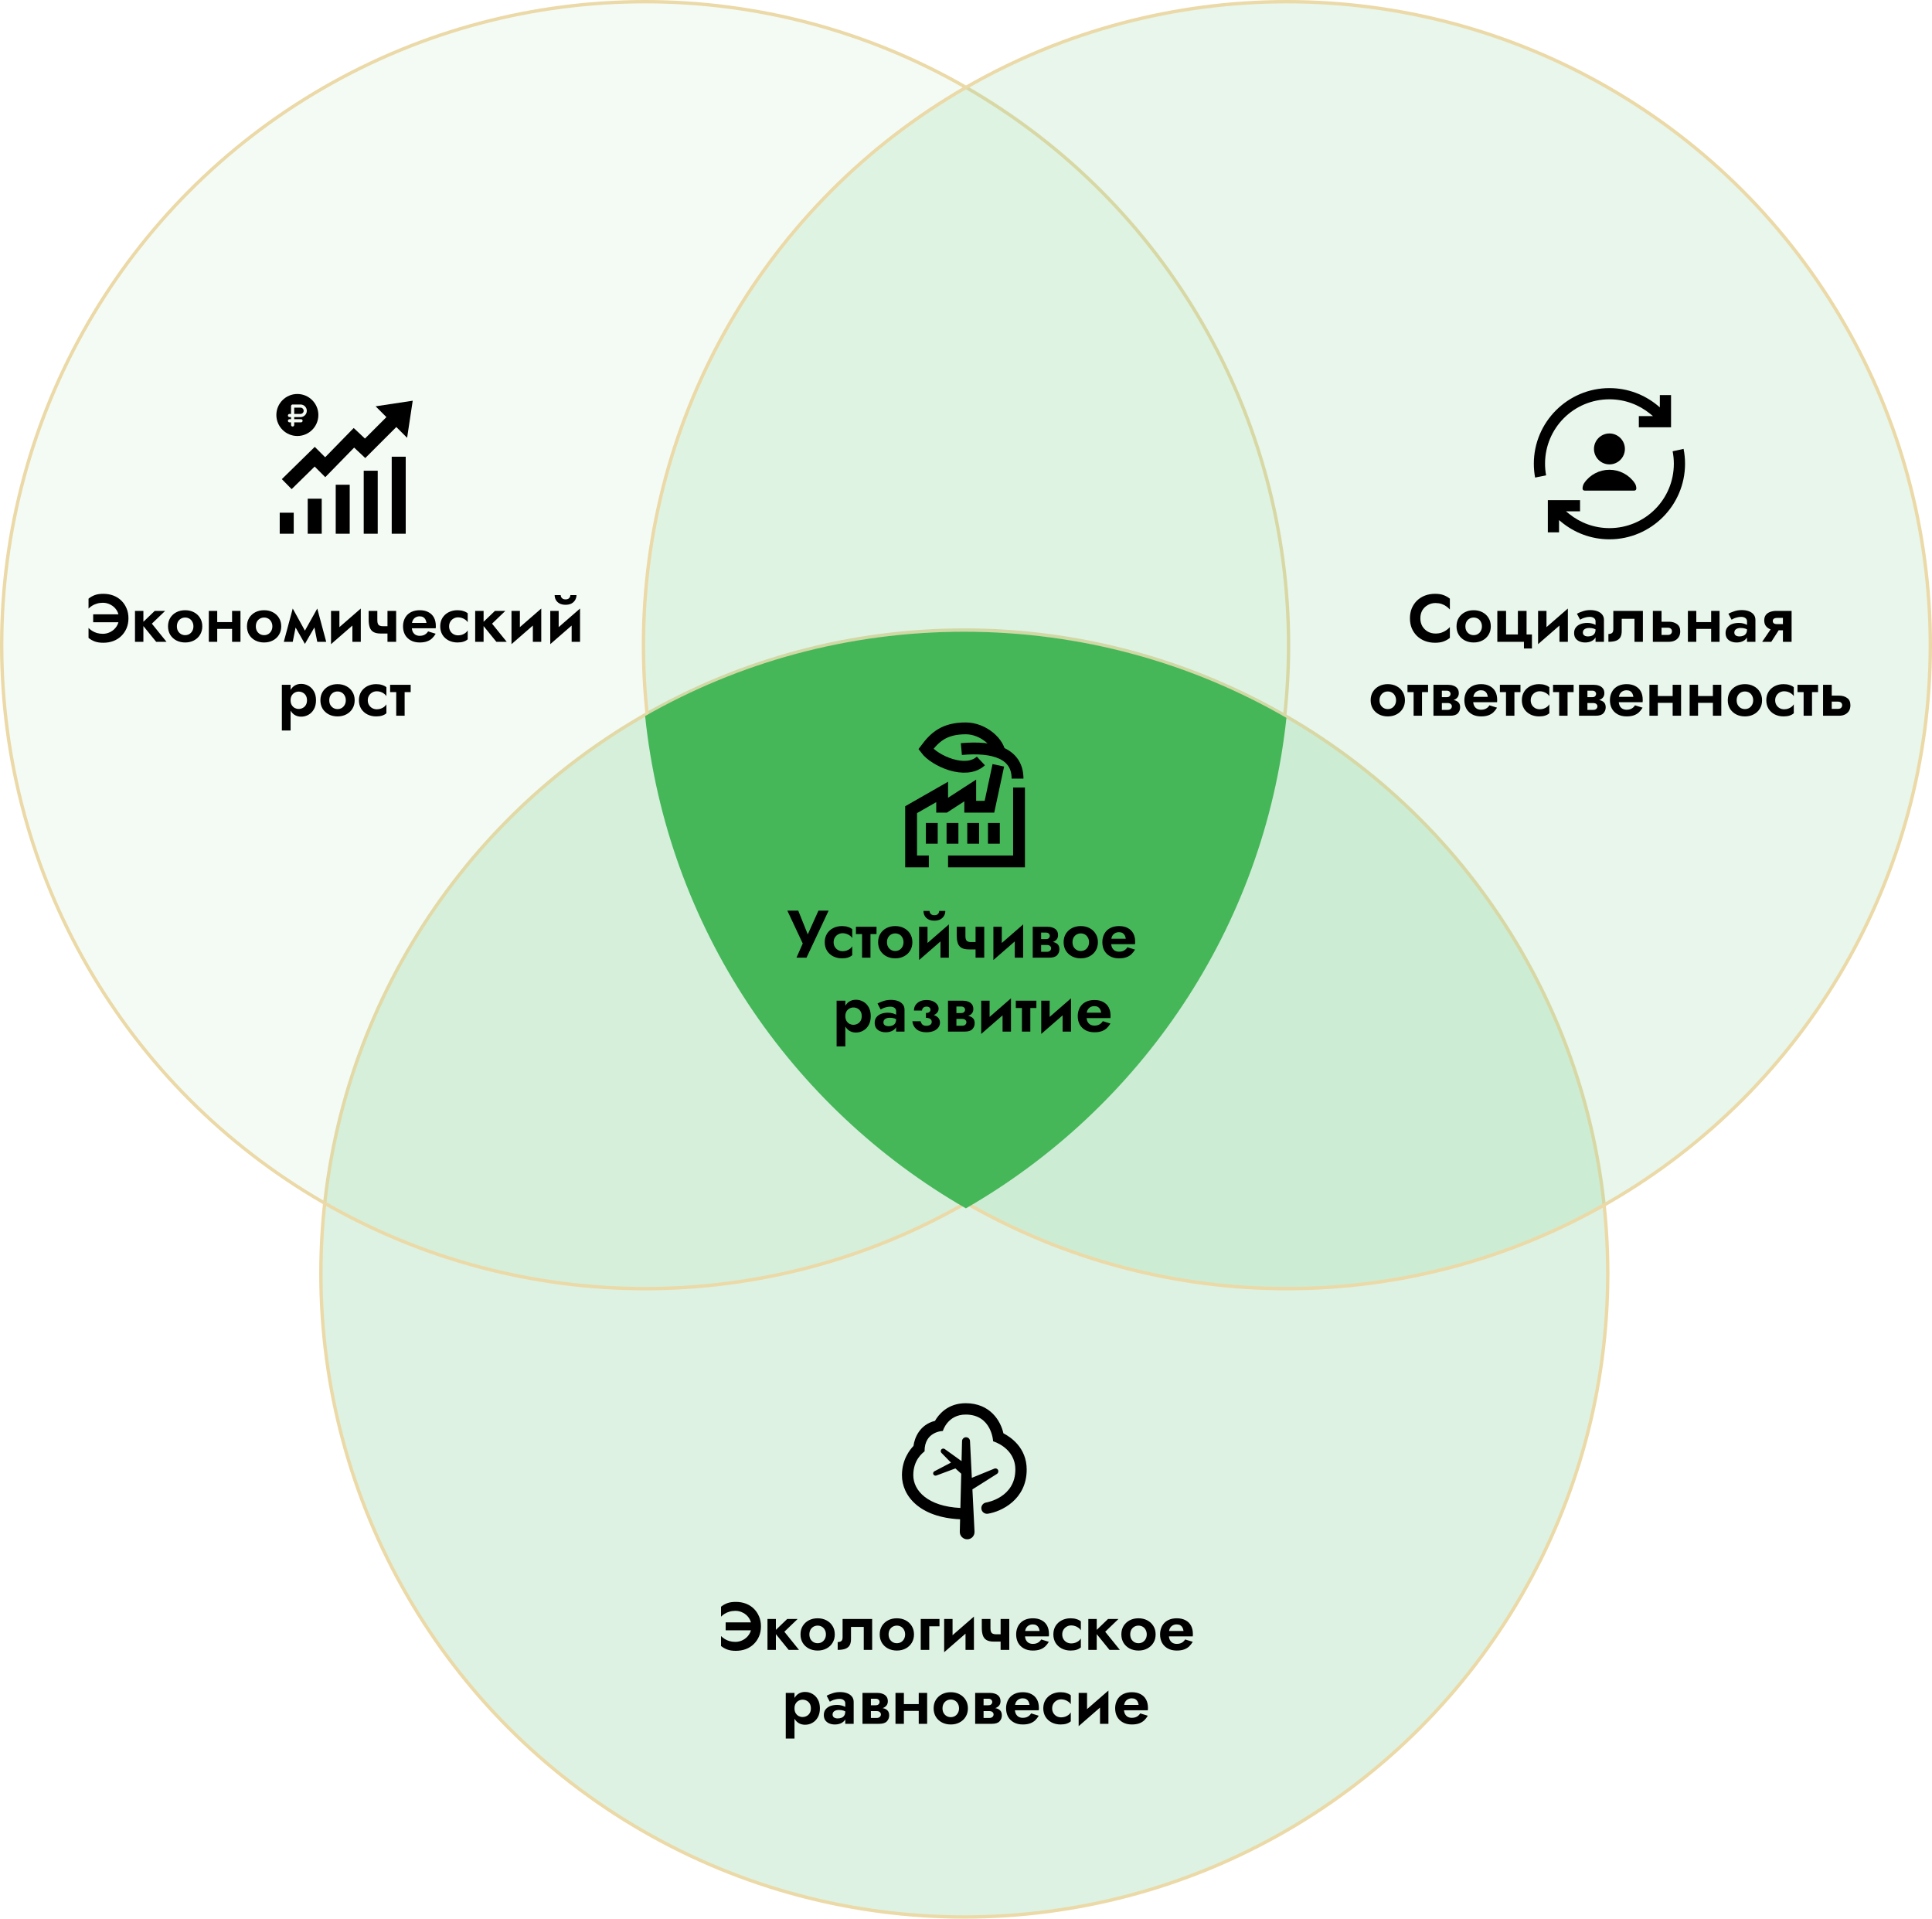
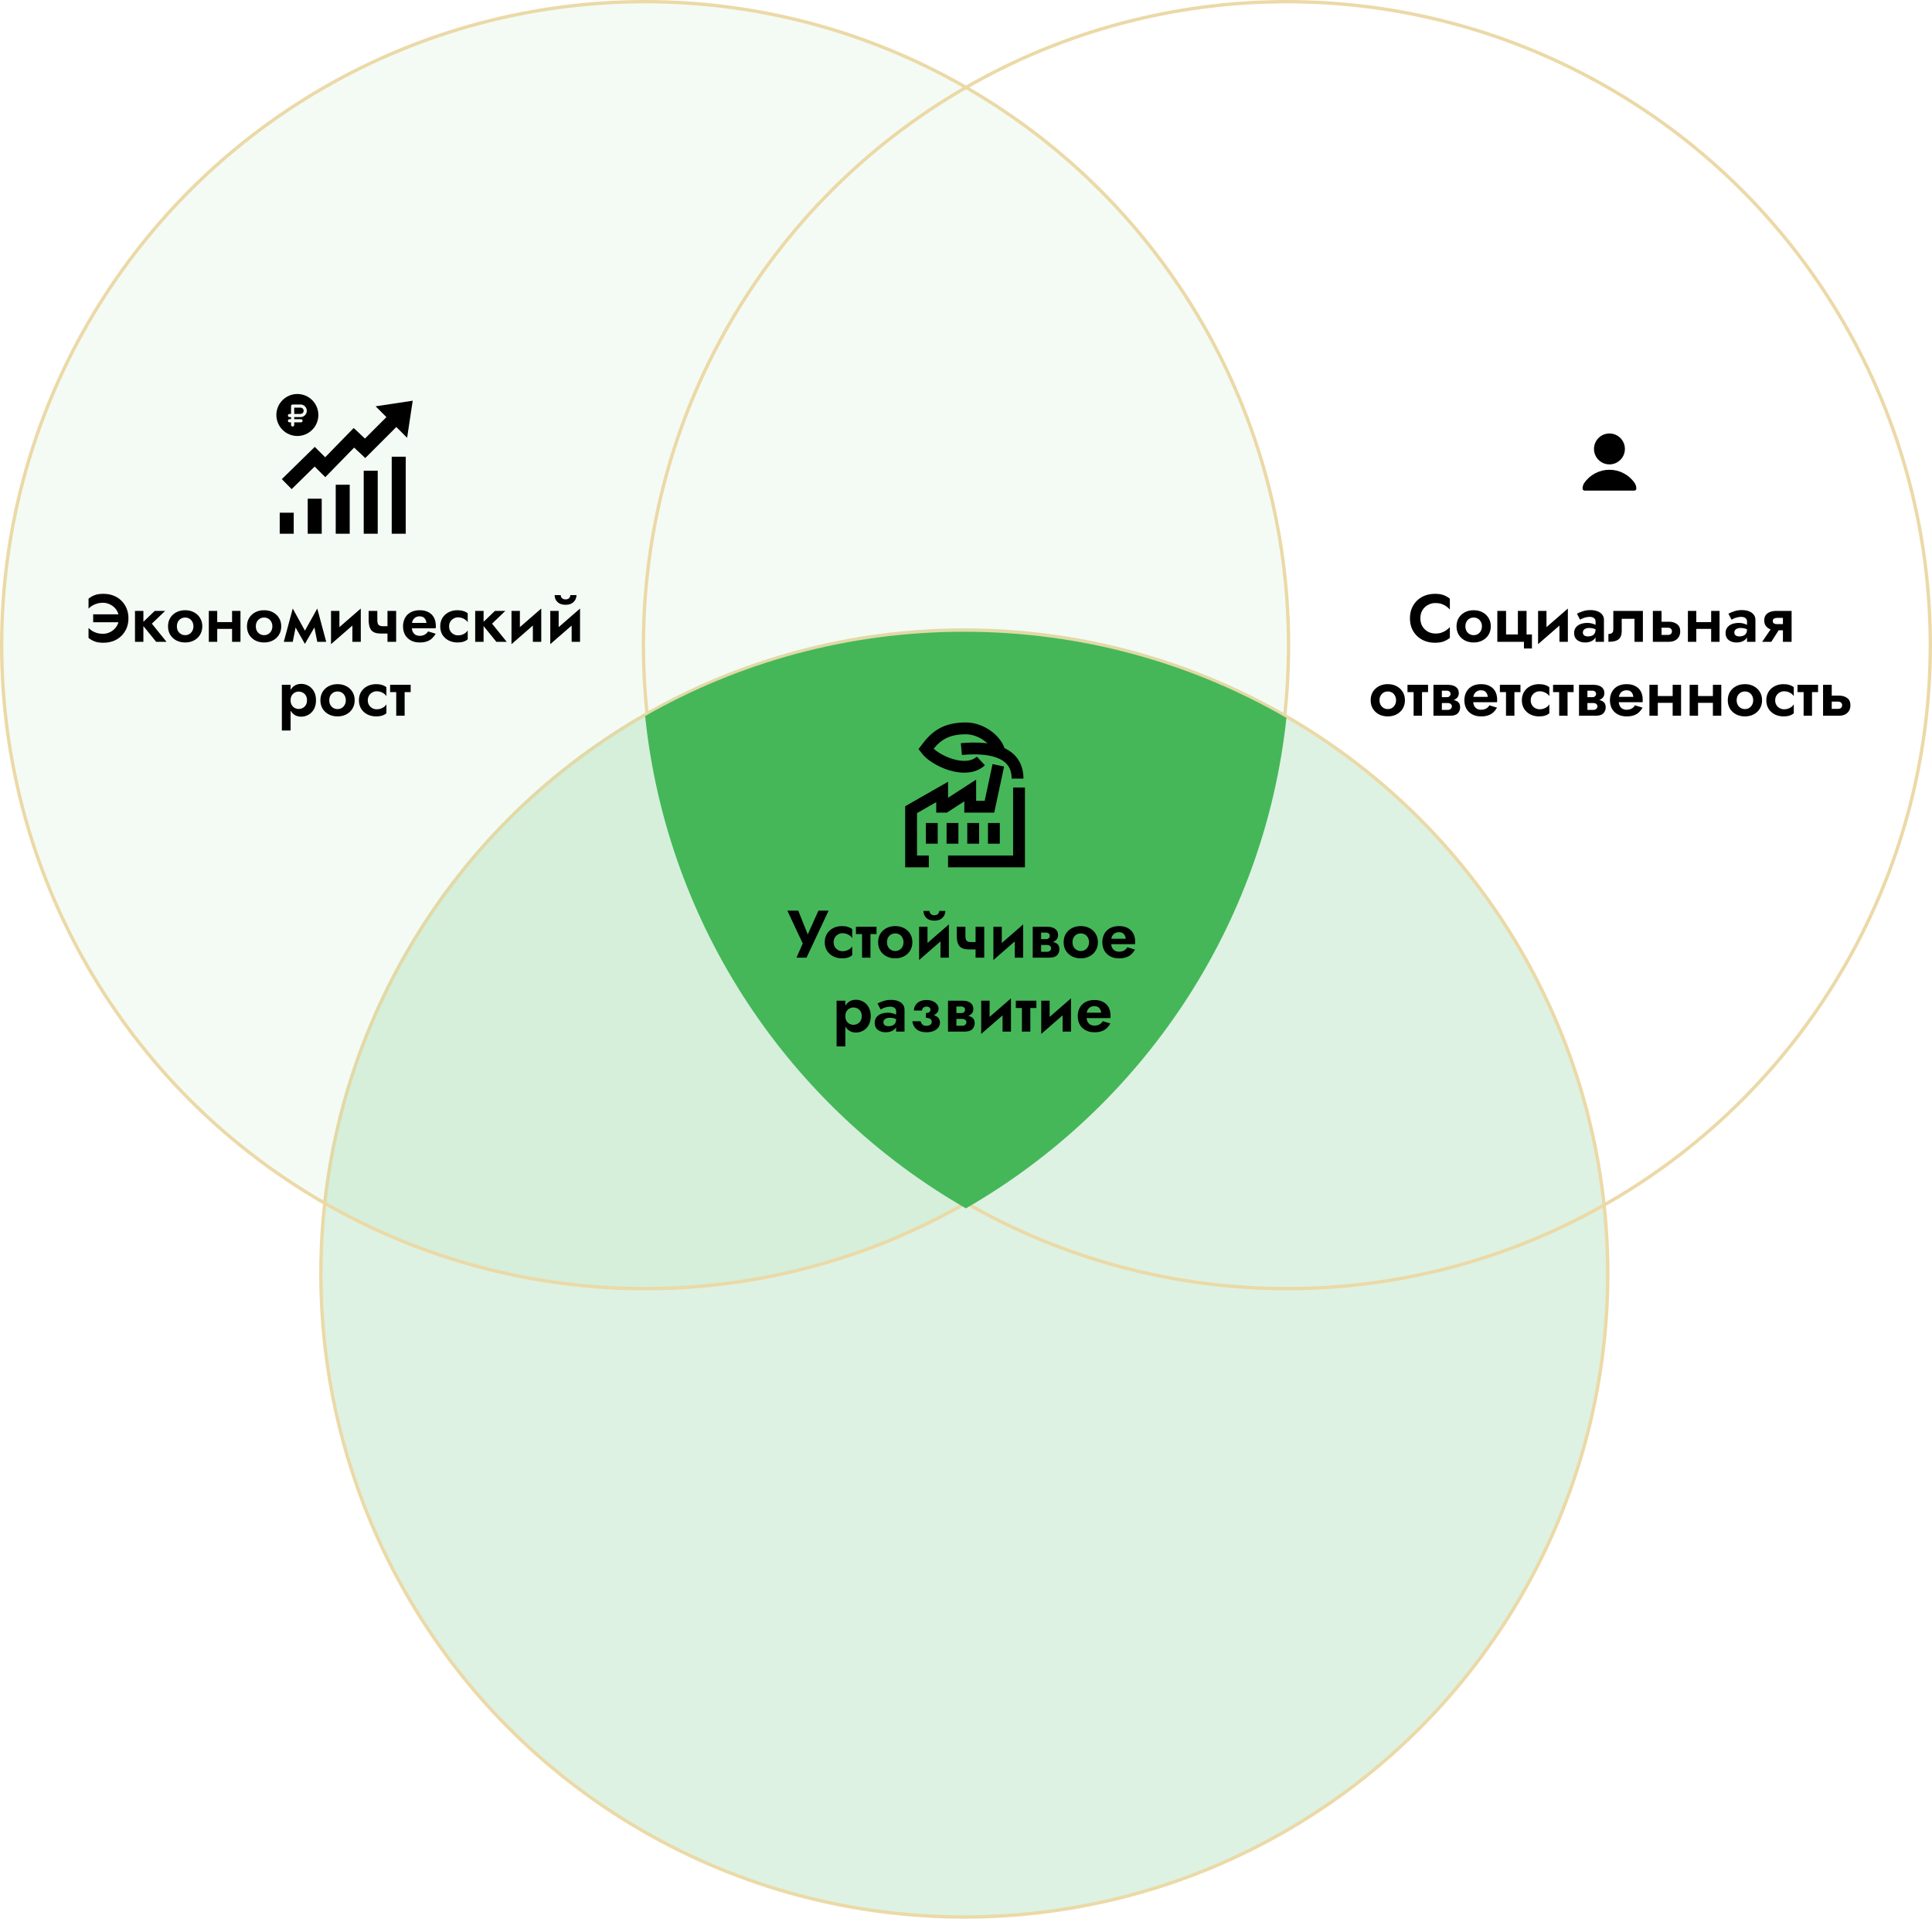
<svg xmlns="http://www.w3.org/2000/svg" width="575" height="571" viewBox="0 0 575 571" fill="none">
  <g style="mix-blend-mode:multiply">
    <circle cx="287" cy="379" r="191.5" fill="#8CD39E" fill-opacity="0.3" />
    <circle cx="287" cy="379" r="191.5" stroke="#EBD9A7" />
  </g>
  <g style="mix-blend-mode:multiply">
    <circle cx="192" cy="192" r="191.5" fill="#8CD39E" fill-opacity="0.1" />
    <circle cx="192" cy="192" r="191.5" stroke="#EBD9A7" />
  </g>
  <g style="mix-blend-mode:multiply">
-     <circle cx="383" cy="192" r="191.5" fill="#8CD39E" fill-opacity="0.2" />
    <circle cx="383" cy="192" r="191.5" stroke="#EBD9A7" />
  </g>
  <g style="mix-blend-mode:multiply">
    <path fill-rule="evenodd" clip-rule="evenodd" d="M287.462 359.602C235.286 329.629 198.526 275.852 192 213.09C220.005 197.122 252.418 188 286.962 188C321.894 188 354.647 197.329 382.866 213.631C376.186 276.161 339.487 329.716 287.462 359.602Z" fill="#45B759" />
  </g>
  <path d="M27.729 185.18V182.82H35.509V185.18H27.729ZM35.389 184C35.389 183.067 35.156 182.253 34.689 181.56C34.236 180.867 33.643 180.333 32.909 179.96C32.189 179.573 31.429 179.38 30.629 179.38C29.976 179.38 29.376 179.467 28.829 179.64C28.283 179.8 27.803 180.013 27.389 180.28C26.976 180.547 26.629 180.827 26.349 181.12V178.16C26.909 177.707 27.529 177.353 28.209 177.1C28.889 176.847 29.736 176.72 30.749 176.72C31.843 176.72 32.843 176.893 33.749 177.24C34.656 177.587 35.443 178.087 36.109 178.74C36.776 179.393 37.296 180.167 37.669 181.06C38.043 181.94 38.229 182.92 38.229 184C38.229 185.08 38.043 186.067 37.669 186.96C37.296 187.84 36.776 188.607 36.109 189.26C35.443 189.913 34.656 190.413 33.749 190.76C32.843 191.107 31.843 191.28 30.749 191.28C29.736 191.28 28.889 191.153 28.209 190.9C27.529 190.647 26.909 190.293 26.349 189.84V186.88C26.629 187.173 26.976 187.453 27.389 187.72C27.803 187.987 28.283 188.207 28.829 188.38C29.376 188.54 29.976 188.62 30.629 188.62C31.429 188.62 32.189 188.427 32.909 188.04C33.643 187.653 34.236 187.113 34.689 186.42C35.156 185.727 35.389 184.92 35.389 184ZM40.175 181.8H42.675V191H40.175V181.8ZM46.055 181.8H49.155L45.195 185.6L49.555 191H46.475L42.095 185.6L46.055 181.8ZM50.006 186.4C50.006 185.44 50.226 184.6 50.666 183.88C51.119 183.16 51.726 182.6 52.486 182.2C53.259 181.8 54.132 181.6 55.106 181.6C56.079 181.6 56.946 181.8 57.706 182.2C58.479 182.6 59.086 183.16 59.526 183.88C59.979 184.6 60.206 185.44 60.206 186.4C60.206 187.347 59.979 188.187 59.526 188.92C59.086 189.64 58.479 190.2 57.706 190.6C56.946 191 56.079 191.2 55.106 191.2C54.132 191.2 53.259 191 52.486 190.6C51.726 190.2 51.119 189.64 50.666 188.92C50.226 188.187 50.006 187.347 50.006 186.4ZM52.646 186.4C52.646 186.92 52.752 187.38 52.966 187.78C53.192 188.167 53.492 188.473 53.866 188.7C54.239 188.913 54.652 189.02 55.106 189.02C55.559 189.02 55.972 188.913 56.346 188.7C56.719 188.473 57.012 188.167 57.226 187.78C57.452 187.38 57.566 186.92 57.566 186.4C57.566 185.88 57.452 185.42 57.226 185.02C57.012 184.62 56.719 184.313 56.346 184.1C55.972 183.887 55.559 183.78 55.106 183.78C54.652 183.78 54.239 183.887 53.866 184.1C53.492 184.313 53.192 184.62 52.966 185.02C52.752 185.42 52.646 185.88 52.646 186.4ZM63.089 187.16V185.14H70.329V187.16H63.089ZM69.069 181.8H71.569V191H69.069V181.8ZM62.149 181.8H64.649V191H62.149V181.8ZM73.502 186.4C73.502 185.44 73.722 184.6 74.162 183.88C74.615 183.16 75.222 182.6 75.982 182.2C76.755 181.8 77.629 181.6 78.602 181.6C79.575 181.6 80.442 181.8 81.202 182.2C81.975 182.6 82.582 183.16 83.022 183.88C83.475 184.6 83.702 185.44 83.702 186.4C83.702 187.347 83.475 188.187 83.022 188.92C82.582 189.64 81.975 190.2 81.202 190.6C80.442 191 79.575 191.2 78.602 191.2C77.629 191.2 76.755 191 75.982 190.6C75.222 190.2 74.615 189.64 74.162 188.92C73.722 188.187 73.502 187.347 73.502 186.4ZM76.142 186.4C76.142 186.92 76.249 187.38 76.462 187.78C76.689 188.167 76.989 188.473 77.362 188.7C77.735 188.913 78.148 189.02 78.602 189.02C79.055 189.02 79.469 188.913 79.842 188.7C80.215 188.473 80.508 188.167 80.722 187.78C80.948 187.38 81.062 186.92 81.062 186.4C81.062 185.88 80.948 185.42 80.722 185.02C80.508 184.62 80.215 184.313 79.842 184.1C79.469 183.887 79.055 183.78 78.602 183.78C78.148 183.78 77.735 183.887 77.362 184.1C76.989 184.313 76.689 184.62 76.462 185.02C76.249 185.42 76.142 185.88 76.142 186.4ZM94.425 191L93.105 184.38L94.425 181.1L97.085 191H94.425ZM90.145 188.76L94.425 181.1L94.625 184.9L90.745 191.62L90.145 188.76ZM90.745 191.62L86.925 184.9L87.125 181.1L91.345 188.76L90.745 191.62ZM84.465 191L87.125 181.1L88.445 184.38L87.125 191H84.465ZM107.278 184.08L98.518 191.7L98.618 188.72L107.378 181.1L107.278 184.08ZM101.018 181.8V189.08L98.518 191.7V181.8H101.018ZM107.378 181.1V191H104.878V183.72L107.378 181.1ZM113.321 188.54L113.921 186.36H116.461V188.54H113.321ZM115.321 181.8H117.901V191H115.321V181.8ZM112.301 181.8V184.62C112.301 185.033 112.354 185.367 112.461 185.62C112.567 185.873 112.741 186.06 112.981 186.18C113.221 186.3 113.534 186.36 113.921 186.36L113.321 188.54C112.401 188.54 111.674 188.387 111.141 188.08C110.621 187.773 110.254 187.313 110.041 186.7C109.827 186.087 109.721 185.333 109.721 184.44V181.8H112.301ZM121.427 186.98V185.38H126.927C126.874 184.98 126.767 184.633 126.607 184.34C126.447 184.047 126.227 183.82 125.947 183.66C125.667 183.5 125.314 183.42 124.887 183.42C124.447 183.42 124.054 183.52 123.707 183.72C123.36 183.907 123.087 184.187 122.887 184.56C122.687 184.933 122.587 185.373 122.587 185.88L122.547 186.4C122.547 187.053 122.647 187.593 122.847 188.02C123.06 188.433 123.347 188.74 123.707 188.94C124.067 189.127 124.474 189.22 124.927 189.22C125.327 189.22 125.68 189.167 125.987 189.06C126.294 188.953 126.567 188.8 126.807 188.6C127.047 188.4 127.247 188.167 127.407 187.9L129.667 188.6C129.36 189.12 129 189.58 128.587 189.98C128.174 190.367 127.667 190.667 127.067 190.88C126.48 191.093 125.76 191.2 124.907 191.2C123.88 191.2 122.994 190.993 122.247 190.58C121.5 190.167 120.927 189.6 120.527 188.88C120.14 188.147 119.947 187.32 119.947 186.4C119.947 186.227 119.954 186.06 119.967 185.9C119.98 185.74 120 185.58 120.027 185.42C120.16 184.66 120.434 183.993 120.847 183.42C121.26 182.847 121.814 182.4 122.507 182.08C123.2 181.76 124.007 181.6 124.927 181.6C125.94 181.6 126.8 181.793 127.507 182.18C128.227 182.553 128.774 183.087 129.147 183.78C129.52 184.473 129.707 185.307 129.707 186.28C129.707 186.36 129.707 186.46 129.707 186.58C129.707 186.7 129.694 186.833 129.667 186.98H121.427ZM133.66 186.4C133.66 186.933 133.78 187.4 134.02 187.8C134.26 188.2 134.58 188.513 134.98 188.74C135.393 188.967 135.847 189.08 136.34 189.08C136.74 189.08 137.127 189.02 137.5 188.9C137.873 188.767 138.207 188.593 138.5 188.38C138.807 188.153 139.04 187.893 139.2 187.6V190.26C138.88 190.553 138.46 190.787 137.94 190.96C137.433 191.12 136.84 191.2 136.16 191.2C135.187 191.2 134.307 191 133.52 190.6C132.747 190.2 132.133 189.64 131.68 188.92C131.24 188.187 131.02 187.347 131.02 186.4C131.02 185.44 131.24 184.6 131.68 183.88C132.133 183.16 132.747 182.6 133.52 182.2C134.307 181.8 135.187 181.6 136.16 181.6C136.84 181.6 137.433 181.687 137.94 181.86C138.46 182.02 138.88 182.24 139.2 182.52V185.18C139.04 184.887 138.8 184.633 138.48 184.42C138.173 184.193 137.833 184.02 137.46 183.9C137.087 183.78 136.713 183.72 136.34 183.72C135.847 183.72 135.393 183.84 134.98 184.08C134.58 184.307 134.26 184.62 134.02 185.02C133.78 185.42 133.66 185.88 133.66 186.4ZM141.425 181.8H143.925V191H141.425V181.8ZM147.305 181.8H150.405L146.445 185.6L150.805 191H147.725L143.345 185.6L147.305 181.8ZM160.989 184.08L152.229 191.7L152.329 188.72L161.089 181.1L160.989 184.08ZM154.729 181.8V189.08L152.229 191.7V181.8H154.729ZM161.089 181.1V191H158.589V183.72L161.089 181.1ZM172.532 184.08L163.772 191.7L163.872 188.72L172.632 181.1L172.532 184.08ZM166.272 181.8V189.08L163.772 191.7V181.8H166.272ZM172.632 181.1V191H170.132V183.72L172.632 181.1ZM165.072 177.1H166.872C166.872 177.313 166.925 177.52 167.032 177.72C167.138 177.907 167.298 178.067 167.512 178.2C167.725 178.32 167.992 178.38 168.312 178.38C168.645 178.38 168.918 178.32 169.132 178.2C169.345 178.067 169.498 177.907 169.592 177.72C169.698 177.52 169.752 177.313 169.752 177.1H171.572C171.572 177.607 171.445 178.087 171.192 178.54C170.938 178.98 170.572 179.333 170.092 179.6C169.612 179.853 169.018 179.98 168.312 179.98C167.618 179.98 167.025 179.853 166.532 179.6C166.052 179.333 165.685 178.98 165.432 178.54C165.192 178.087 165.072 177.607 165.072 177.1ZM86.486 217.4H83.886V203.8H86.486V217.4ZM94.046 208.4C94.046 209.44 93.839 210.327 93.426 211.06C93.013 211.793 92.466 212.347 91.786 212.72C91.119 213.093 90.399 213.28 89.626 213.28C88.839 213.28 88.153 213.08 87.566 212.68C86.993 212.28 86.546 211.713 86.226 210.98C85.919 210.247 85.766 209.387 85.766 208.4C85.766 207.4 85.919 206.54 86.226 205.82C86.546 205.087 86.993 204.52 87.566 204.12C88.153 203.72 88.839 203.52 89.626 203.52C90.399 203.52 91.119 203.707 91.786 204.08C92.466 204.453 93.013 205.007 93.426 205.74C93.839 206.46 94.046 207.347 94.046 208.4ZM91.366 208.4C91.366 207.853 91.253 207.387 91.026 207C90.799 206.613 90.493 206.32 90.106 206.12C89.733 205.92 89.319 205.82 88.866 205.82C88.479 205.82 88.099 205.92 87.726 206.12C87.366 206.307 87.066 206.593 86.826 206.98C86.599 207.367 86.486 207.84 86.486 208.4C86.486 208.96 86.599 209.433 86.826 209.82C87.066 210.207 87.366 210.5 87.726 210.7C88.099 210.887 88.479 210.98 88.866 210.98C89.319 210.98 89.733 210.88 90.106 210.68C90.493 210.48 90.799 210.187 91.026 209.8C91.253 209.413 91.366 208.947 91.366 208.4ZM95.357 208.4C95.357 207.44 95.577 206.6 96.017 205.88C96.471 205.16 97.077 204.6 97.837 204.2C98.611 203.8 99.484 203.6 100.457 203.6C101.431 203.6 102.297 203.8 103.057 204.2C103.831 204.6 104.437 205.16 104.877 205.88C105.331 206.6 105.557 207.44 105.557 208.4C105.557 209.347 105.331 210.187 104.877 210.92C104.437 211.64 103.831 212.2 103.057 212.6C102.297 213 101.431 213.2 100.457 213.2C99.484 213.2 98.611 213 97.837 212.6C97.077 212.2 96.471 211.64 96.017 210.92C95.577 210.187 95.357 209.347 95.357 208.4ZM97.997 208.4C97.997 208.92 98.104 209.38 98.317 209.78C98.544 210.167 98.844 210.473 99.217 210.7C99.591 210.913 100.004 211.02 100.457 211.02C100.911 211.02 101.324 210.913 101.697 210.7C102.071 210.473 102.364 210.167 102.577 209.78C102.804 209.38 102.917 208.92 102.917 208.4C102.917 207.88 102.804 207.42 102.577 207.02C102.364 206.62 102.071 206.313 101.697 206.1C101.324 205.887 100.911 205.78 100.457 205.78C100.004 205.78 99.591 205.887 99.217 206.1C98.844 206.313 98.544 206.62 98.317 207.02C98.104 207.42 97.997 207.88 97.997 208.4ZM109.461 208.4C109.461 208.933 109.581 209.4 109.821 209.8C110.061 210.2 110.381 210.513 110.781 210.74C111.194 210.967 111.647 211.08 112.141 211.08C112.541 211.08 112.927 211.02 113.301 210.9C113.674 210.767 114.007 210.593 114.301 210.38C114.607 210.153 114.841 209.893 115.001 209.6V212.26C114.681 212.553 114.261 212.787 113.741 212.96C113.234 213.12 112.641 213.2 111.961 213.2C110.987 213.2 110.107 213 109.321 212.6C108.547 212.2 107.934 211.64 107.481 210.92C107.041 210.187 106.821 209.347 106.821 208.4C106.821 207.44 107.041 206.6 107.481 205.88C107.934 205.16 108.547 204.6 109.321 204.2C110.107 203.8 110.987 203.6 111.961 203.6C112.641 203.6 113.234 203.687 113.741 203.86C114.261 204.02 114.681 204.24 115.001 204.52V207.18C114.841 206.887 114.601 206.633 114.281 206.42C113.974 206.193 113.634 206.02 113.261 205.9C112.887 205.78 112.514 205.72 112.141 205.72C111.647 205.72 111.194 205.84 110.781 206.08C110.381 206.307 110.061 206.62 109.821 207.02C109.581 207.42 109.461 207.88 109.461 208.4ZM116.106 203.8H122.226V205.98H116.106V203.8ZM117.926 204.2H120.426V213H117.926V204.2Z" fill="black" />
  <path d="M422.724 184C422.724 184.92 422.931 185.727 423.344 186.42C423.771 187.1 424.324 187.627 425.004 188C425.684 188.36 426.424 188.54 427.224 188.54C427.891 188.54 428.484 188.453 429.004 188.28C429.524 188.107 429.991 187.873 430.404 187.58C430.831 187.287 431.198 186.967 431.504 186.62V189.84C430.931 190.293 430.304 190.647 429.624 190.9C428.958 191.153 428.111 191.28 427.084 191.28C426.018 191.28 425.024 191.107 424.104 190.76C423.198 190.413 422.404 189.913 421.724 189.26C421.058 188.607 420.538 187.84 420.164 186.96C419.804 186.067 419.624 185.08 419.624 184C419.624 182.92 419.804 181.94 420.164 181.06C420.538 180.167 421.058 179.393 421.724 178.74C422.404 178.087 423.198 177.587 424.104 177.24C425.024 176.893 426.018 176.72 427.084 176.72C428.111 176.72 428.958 176.847 429.624 177.1C430.304 177.353 430.931 177.707 431.504 178.16V181.38C431.198 181.033 430.831 180.713 430.404 180.42C429.991 180.127 429.524 179.893 429.004 179.72C428.484 179.547 427.891 179.46 427.224 179.46C426.424 179.46 425.684 179.647 425.004 180.02C424.324 180.38 423.771 180.9 423.344 181.58C422.931 182.26 422.724 183.067 422.724 184ZM433.49 186.4C433.49 185.44 433.71 184.6 434.15 183.88C434.603 183.16 435.21 182.6 435.97 182.2C436.743 181.8 437.617 181.6 438.59 181.6C439.563 181.6 440.43 181.8 441.19 182.2C441.963 182.6 442.57 183.16 443.01 183.88C443.463 184.6 443.69 185.44 443.69 186.4C443.69 187.347 443.463 188.187 443.01 188.92C442.57 189.64 441.963 190.2 441.19 190.6C440.43 191 439.563 191.2 438.59 191.2C437.617 191.2 436.743 191 435.97 190.6C435.21 190.2 434.603 189.64 434.15 188.92C433.71 188.187 433.49 187.347 433.49 186.4ZM436.13 186.4C436.13 186.92 436.237 187.38 436.45 187.78C436.677 188.167 436.977 188.473 437.35 188.7C437.723 188.913 438.137 189.02 438.59 189.02C439.043 189.02 439.457 188.913 439.83 188.7C440.203 188.473 440.497 188.167 440.71 187.78C440.937 187.38 441.05 186.92 441.05 186.4C441.05 185.88 440.937 185.42 440.71 185.02C440.497 184.62 440.203 184.313 439.83 184.1C439.457 183.887 439.043 183.78 438.59 183.78C438.137 183.78 437.723 183.887 437.35 184.1C436.977 184.313 436.677 184.62 436.45 185.02C436.237 185.42 436.13 185.88 436.13 186.4ZM454.334 188.82H455.934V192.98H453.554V191H445.634V181.8H448.234V188.82H451.754V181.8H454.334V188.82ZM466.524 184.08L457.764 191.7L457.864 188.72L466.624 181.1L466.524 184.08ZM460.264 181.8V189.08L457.764 191.7V181.8H460.264ZM466.624 181.1V191H464.124V183.72L466.624 181.1ZM471.087 188.26C471.087 188.513 471.153 188.727 471.287 188.9C471.42 189.06 471.6 189.187 471.827 189.28C472.067 189.36 472.327 189.4 472.607 189.4C473.02 189.4 473.4 189.333 473.747 189.2C474.093 189.067 474.367 188.847 474.567 188.54C474.767 188.233 474.867 187.827 474.867 187.32L475.187 188.4C475.187 188.987 475.033 189.493 474.727 189.92C474.42 190.333 474.007 190.653 473.487 190.88C472.98 191.093 472.407 191.2 471.767 191.2C471.14 191.2 470.58 191.093 470.087 190.88C469.593 190.667 469.2 190.353 468.907 189.94C468.627 189.513 468.487 188.993 468.487 188.38C468.487 187.753 468.647 187.22 468.967 186.78C469.3 186.327 469.76 185.98 470.347 185.74C470.947 185.5 471.647 185.38 472.447 185.38C472.94 185.38 473.4 185.44 473.827 185.56C474.253 185.68 474.613 185.82 474.907 185.98C475.2 186.14 475.407 186.293 475.527 186.44V187.7C475.153 187.42 474.767 187.213 474.367 187.08C473.967 186.947 473.493 186.88 472.947 186.88C472.547 186.88 472.207 186.94 471.927 187.06C471.647 187.18 471.433 187.34 471.287 187.54C471.153 187.74 471.087 187.98 471.087 188.26ZM470.267 184.42L469.327 182.64C469.793 182.387 470.367 182.147 471.047 181.92C471.727 181.68 472.48 181.56 473.307 181.56C474.107 181.56 474.807 181.673 475.407 181.9C476.02 182.127 476.5 182.46 476.847 182.9C477.193 183.327 477.367 183.853 477.367 184.48V191H474.867V184.9C474.867 184.487 474.707 184.167 474.387 183.94C474.067 183.7 473.653 183.58 473.147 183.58C472.707 183.58 472.293 183.633 471.907 183.74C471.533 183.833 471.2 183.947 470.907 184.08C470.627 184.213 470.413 184.327 470.267 184.42ZM488.954 181.8V191H486.454V184.16H482.654V187.8C482.654 188.52 482.527 189.12 482.274 189.6C482.021 190.067 481.601 190.42 481.014 190.66C480.441 190.887 479.667 191 478.694 191V188.68C479.094 188.68 479.434 188.593 479.714 188.42C480.007 188.233 480.154 187.853 480.154 187.28V181.8H488.954ZM491.925 181.8H494.505V191H491.925V181.8ZM493.845 186.8V185.02H496.705C497.652 185.02 498.445 185.253 499.085 185.72C499.738 186.173 500.065 186.893 500.065 187.88C500.065 188.533 499.918 189.1 499.625 189.58C499.332 190.047 498.932 190.4 498.425 190.64C497.918 190.88 497.345 191 496.705 191H493.845V188.96H496.325C496.605 188.96 496.838 188.92 497.025 188.84C497.212 188.747 497.352 188.62 497.445 188.46C497.552 188.3 497.605 188.107 497.605 187.88C497.605 187.547 497.498 187.287 497.285 187.1C497.072 186.9 496.752 186.8 496.325 186.8H493.845ZM503.292 187.16V185.14H510.532V187.16H503.292ZM509.272 181.8H511.772V191H509.272V181.8ZM502.352 181.8H504.852V191H502.352V181.8ZM516.165 188.26C516.165 188.513 516.232 188.727 516.365 188.9C516.498 189.06 516.678 189.187 516.905 189.28C517.145 189.36 517.405 189.4 517.685 189.4C518.098 189.4 518.478 189.333 518.825 189.2C519.172 189.067 519.445 188.847 519.645 188.54C519.845 188.233 519.945 187.827 519.945 187.32L520.265 188.4C520.265 188.987 520.112 189.493 519.805 189.92C519.498 190.333 519.085 190.653 518.565 190.88C518.058 191.093 517.485 191.2 516.845 191.2C516.218 191.2 515.658 191.093 515.165 190.88C514.672 190.667 514.278 190.353 513.985 189.94C513.705 189.513 513.565 188.993 513.565 188.38C513.565 187.753 513.725 187.22 514.045 186.78C514.378 186.327 514.838 185.98 515.425 185.74C516.025 185.5 516.725 185.38 517.525 185.38C518.018 185.38 518.478 185.44 518.905 185.56C519.332 185.68 519.692 185.82 519.985 185.98C520.278 186.14 520.485 186.293 520.605 186.44V187.7C520.232 187.42 519.845 187.213 519.445 187.08C519.045 186.947 518.572 186.88 518.025 186.88C517.625 186.88 517.285 186.94 517.005 187.06C516.725 187.18 516.512 187.34 516.365 187.54C516.232 187.74 516.165 187.98 516.165 188.26ZM515.345 184.42L514.405 182.64C514.872 182.387 515.445 182.147 516.125 181.92C516.805 181.68 517.558 181.56 518.385 181.56C519.185 181.56 519.885 181.673 520.485 181.9C521.098 182.127 521.578 182.46 521.925 182.9C522.272 183.327 522.445 183.853 522.445 184.48V191H519.945V184.9C519.945 184.487 519.785 184.167 519.465 183.94C519.145 183.7 518.732 183.58 518.225 183.58C517.785 183.58 517.372 183.633 516.985 183.74C516.612 183.833 516.278 183.947 515.985 184.08C515.705 184.213 515.492 184.327 515.345 184.42ZM527.172 191H524.452L527.432 186.62H529.972L527.172 191ZM533.212 191H530.632V181.8H533.212V191ZM531.552 185.74V187.58H528.692C528.066 187.58 527.472 187.48 526.912 187.28C526.352 187.067 525.906 186.747 525.572 186.32C525.239 185.88 525.072 185.32 525.072 184.64C525.072 183.947 525.239 183.393 525.572 182.98C525.906 182.567 526.352 182.267 526.912 182.08C527.472 181.893 528.066 181.8 528.692 181.8H531.552V183.88H528.992C528.686 183.88 528.432 183.913 528.232 183.98C528.032 184.047 527.879 184.147 527.772 184.28C527.666 184.413 527.612 184.593 527.612 184.82C527.612 185.033 527.666 185.213 527.772 185.36C527.879 185.493 528.032 185.593 528.232 185.66C528.432 185.713 528.686 185.74 528.992 185.74H531.552ZM407.933 208.4C407.933 207.44 408.153 206.6 408.593 205.88C409.047 205.16 409.653 204.6 410.413 204.2C411.187 203.8 412.06 203.6 413.033 203.6C414.007 203.6 414.873 203.8 415.633 204.2C416.407 204.6 417.013 205.16 417.453 205.88C417.907 206.6 418.133 207.44 418.133 208.4C418.133 209.347 417.907 210.187 417.453 210.92C417.013 211.64 416.407 212.2 415.633 212.6C414.873 213 414.007 213.2 413.033 213.2C412.06 213.2 411.187 213 410.413 212.6C409.653 212.2 409.047 211.64 408.593 210.92C408.153 210.187 407.933 209.347 407.933 208.4ZM410.573 208.4C410.573 208.92 410.68 209.38 410.893 209.78C411.12 210.167 411.42 210.473 411.793 210.7C412.167 210.913 412.58 211.02 413.033 211.02C413.487 211.02 413.9 210.913 414.273 210.7C414.647 210.473 414.94 210.167 415.153 209.78C415.38 209.38 415.493 208.92 415.493 208.4C415.493 207.88 415.38 207.42 415.153 207.02C414.94 206.62 414.647 206.313 414.273 206.1C413.9 205.887 413.487 205.78 413.033 205.78C412.58 205.78 412.167 205.887 411.793 206.1C411.42 206.313 411.12 206.62 410.893 207.02C410.68 207.42 410.573 207.88 410.573 208.4ZM418.897 203.8H425.017V205.98H418.897V203.8ZM420.717 204.2H423.217V213H420.717V204.2ZM428.125 208.2H431.205C431.845 208.2 432.418 208.267 432.925 208.4C433.432 208.533 433.832 208.767 434.125 209.1C434.418 209.433 434.565 209.9 434.565 210.5C434.565 211.193 434.332 211.787 433.865 212.28C433.412 212.76 432.658 213 431.605 213H428.125V211.26H430.785C431.252 211.26 431.585 211.153 431.785 210.94C431.998 210.727 432.105 210.487 432.105 210.22C432.105 210.073 432.078 209.947 432.025 209.84C431.972 209.72 431.892 209.613 431.785 209.52C431.692 209.413 431.558 209.34 431.385 209.3C431.225 209.247 431.025 209.22 430.785 209.22H428.125V208.2ZM428.125 208.6V207.48H430.585C430.758 207.48 430.912 207.46 431.045 207.42C431.192 207.367 431.312 207.293 431.405 207.2C431.498 207.107 431.572 207 431.625 206.88C431.678 206.76 431.705 206.633 431.705 206.5C431.705 206.233 431.605 206.007 431.405 205.82C431.205 205.633 430.932 205.54 430.585 205.54H428.125V203.8H431.005C431.578 203.8 432.098 203.887 432.565 204.06C433.045 204.22 433.432 204.487 433.725 204.86C434.018 205.22 434.165 205.7 434.165 206.3C434.165 206.82 434.018 207.253 433.725 207.6C433.432 207.933 433.045 208.187 432.565 208.36C432.098 208.52 431.578 208.6 431.005 208.6H428.125ZM426.625 203.8H429.125V213H426.625V203.8ZM437.304 208.98V207.38H442.804C442.751 206.98 442.644 206.633 442.484 206.34C442.324 206.047 442.104 205.82 441.824 205.66C441.544 205.5 441.191 205.42 440.764 205.42C440.324 205.42 439.931 205.52 439.584 205.72C439.237 205.907 438.964 206.187 438.764 206.56C438.564 206.933 438.464 207.373 438.464 207.88L438.424 208.4C438.424 209.053 438.524 209.593 438.724 210.02C438.937 210.433 439.224 210.74 439.584 210.94C439.944 211.127 440.351 211.22 440.804 211.22C441.204 211.22 441.557 211.167 441.864 211.06C442.171 210.953 442.444 210.8 442.684 210.6C442.924 210.4 443.124 210.167 443.284 209.9L445.544 210.6C445.237 211.12 444.877 211.58 444.464 211.98C444.051 212.367 443.544 212.667 442.944 212.88C442.357 213.093 441.637 213.2 440.784 213.2C439.757 213.2 438.871 212.993 438.124 212.58C437.377 212.167 436.804 211.6 436.404 210.88C436.017 210.147 435.824 209.32 435.824 208.4C435.824 208.227 435.831 208.06 435.844 207.9C435.857 207.74 435.877 207.58 435.904 207.42C436.037 206.66 436.311 205.993 436.724 205.42C437.137 204.847 437.691 204.4 438.384 204.08C439.077 203.76 439.884 203.6 440.804 203.6C441.817 203.6 442.677 203.793 443.384 204.18C444.104 204.553 444.651 205.087 445.024 205.78C445.397 206.473 445.584 207.307 445.584 208.28C445.584 208.36 445.584 208.46 445.584 208.58C445.584 208.7 445.571 208.833 445.544 208.98H437.304ZM446.397 203.8H452.517V205.98H446.397V203.8ZM448.217 204.2H450.717V213H448.217V204.2ZM455.572 208.4C455.572 208.933 455.692 209.4 455.932 209.8C456.172 210.2 456.492 210.513 456.892 210.74C457.305 210.967 457.759 211.08 458.252 211.08C458.652 211.08 459.039 211.02 459.412 210.9C459.785 210.767 460.119 210.593 460.412 210.38C460.719 210.153 460.952 209.893 461.112 209.6V212.26C460.792 212.553 460.372 212.787 459.852 212.96C459.345 213.12 458.752 213.2 458.072 213.2C457.099 213.2 456.219 213 455.432 212.6C454.659 212.2 454.045 211.64 453.592 210.92C453.152 210.187 452.932 209.347 452.932 208.4C452.932 207.44 453.152 206.6 453.592 205.88C454.045 205.16 454.659 204.6 455.432 204.2C456.219 203.8 457.099 203.6 458.072 203.6C458.752 203.6 459.345 203.687 459.852 203.86C460.372 204.02 460.792 204.24 461.112 204.52V207.18C460.952 206.887 460.712 206.633 460.392 206.42C460.085 206.193 459.745 206.02 459.372 205.9C458.999 205.78 458.625 205.72 458.252 205.72C457.759 205.72 457.305 205.84 456.892 206.08C456.492 206.307 456.172 206.62 455.932 207.02C455.692 207.42 455.572 207.88 455.572 208.4ZM462.217 203.8H468.337V205.98H462.217V203.8ZM464.037 204.2H466.537V213H464.037V204.2ZM471.445 208.2H474.525C475.165 208.2 475.739 208.267 476.245 208.4C476.752 208.533 477.152 208.767 477.445 209.1C477.739 209.433 477.885 209.9 477.885 210.5C477.885 211.193 477.652 211.787 477.185 212.28C476.732 212.76 475.979 213 474.925 213H471.445V211.26H474.105C474.572 211.26 474.905 211.153 475.105 210.94C475.319 210.727 475.425 210.487 475.425 210.22C475.425 210.073 475.399 209.947 475.345 209.84C475.292 209.72 475.212 209.613 475.105 209.52C475.012 209.413 474.879 209.34 474.705 209.3C474.545 209.247 474.345 209.22 474.105 209.22H471.445V208.2ZM471.445 208.6V207.48H473.905C474.079 207.48 474.232 207.46 474.365 207.42C474.512 207.367 474.632 207.293 474.725 207.2C474.819 207.107 474.892 207 474.945 206.88C474.999 206.76 475.025 206.633 475.025 206.5C475.025 206.233 474.925 206.007 474.725 205.82C474.525 205.633 474.252 205.54 473.905 205.54H471.445V203.8H474.325C474.899 203.8 475.419 203.887 475.885 204.06C476.365 204.22 476.752 204.487 477.045 204.86C477.339 205.22 477.485 205.7 477.485 206.3C477.485 206.82 477.339 207.253 477.045 207.6C476.752 207.933 476.365 208.187 475.885 208.36C475.419 208.52 474.899 208.6 474.325 208.6H471.445ZM469.945 203.8H472.445V213H469.945V203.8ZM480.624 208.98V207.38H486.124C486.071 206.98 485.964 206.633 485.804 206.34C485.644 206.047 485.424 205.82 485.144 205.66C484.864 205.5 484.511 205.42 484.084 205.42C483.644 205.42 483.251 205.52 482.904 205.72C482.558 205.907 482.284 206.187 482.084 206.56C481.884 206.933 481.784 207.373 481.784 207.88L481.744 208.4C481.744 209.053 481.844 209.593 482.044 210.02C482.258 210.433 482.544 210.74 482.904 210.94C483.264 211.127 483.671 211.22 484.124 211.22C484.524 211.22 484.878 211.167 485.184 211.06C485.491 210.953 485.764 210.8 486.004 210.6C486.244 210.4 486.444 210.167 486.604 209.9L488.864 210.6C488.558 211.12 488.198 211.58 487.784 211.98C487.371 212.367 486.864 212.667 486.264 212.88C485.678 213.093 484.958 213.2 484.104 213.2C483.078 213.2 482.191 212.993 481.444 212.58C480.698 212.167 480.124 211.6 479.724 210.88C479.338 210.147 479.144 209.32 479.144 208.4C479.144 208.227 479.151 208.06 479.164 207.9C479.178 207.74 479.198 207.58 479.224 207.42C479.358 206.66 479.631 205.993 480.044 205.42C480.458 204.847 481.011 204.4 481.704 204.08C482.398 203.76 483.204 203.6 484.124 203.6C485.138 203.6 485.998 203.793 486.704 204.18C487.424 204.553 487.971 205.087 488.344 205.78C488.718 206.473 488.904 207.307 488.904 208.28C488.904 208.36 488.904 208.46 488.904 208.58C488.904 208.7 488.891 208.833 488.864 208.98H480.624ZM491.837 209.16V207.14H499.077V209.16H491.837ZM497.817 203.8H500.317V213H497.817V203.8ZM490.897 203.8H493.397V213H490.897V203.8ZM503.81 209.16V207.14H511.05V209.16H503.81ZM509.79 203.8H512.29V213H509.79V203.8ZM502.87 203.8H505.37V213H502.87V203.8ZM514.222 208.4C514.222 207.44 514.442 206.6 514.882 205.88C515.336 205.16 515.943 204.6 516.703 204.2C517.476 203.8 518.349 203.6 519.323 203.6C520.296 203.6 521.163 203.8 521.923 204.2C522.696 204.6 523.303 205.16 523.743 205.88C524.196 206.6 524.423 207.44 524.423 208.4C524.423 209.347 524.196 210.187 523.743 210.92C523.303 211.64 522.696 212.2 521.923 212.6C521.163 213 520.296 213.2 519.323 213.2C518.349 213.2 517.476 213 516.703 212.6C515.943 212.2 515.336 211.64 514.882 210.92C514.442 210.187 514.222 209.347 514.222 208.4ZM516.863 208.4C516.863 208.92 516.969 209.38 517.183 209.78C517.409 210.167 517.709 210.473 518.083 210.7C518.456 210.913 518.869 211.02 519.323 211.02C519.776 211.02 520.189 210.913 520.563 210.7C520.936 210.473 521.229 210.167 521.443 209.78C521.669 209.38 521.783 208.92 521.783 208.4C521.783 207.88 521.669 207.42 521.443 207.02C521.229 206.62 520.936 206.313 520.563 206.1C520.189 205.887 519.776 205.78 519.323 205.78C518.869 205.78 518.456 205.887 518.083 206.1C517.709 206.313 517.409 206.62 517.183 207.02C516.969 207.42 516.863 207.88 516.863 208.4ZM528.326 208.4C528.326 208.933 528.446 209.4 528.686 209.8C528.926 210.2 529.246 210.513 529.646 210.74C530.059 210.967 530.513 211.08 531.006 211.08C531.406 211.08 531.793 211.02 532.166 210.9C532.539 210.767 532.873 210.593 533.166 210.38C533.473 210.153 533.706 209.893 533.866 209.6V212.26C533.546 212.553 533.126 212.787 532.606 212.96C532.099 213.12 531.506 213.2 530.826 213.2C529.853 213.2 528.973 213 528.186 212.6C527.413 212.2 526.799 211.64 526.346 210.92C525.906 210.187 525.686 209.347 525.686 208.4C525.686 207.44 525.906 206.6 526.346 205.88C526.799 205.16 527.413 204.6 528.186 204.2C528.973 203.8 529.853 203.6 530.826 203.6C531.506 203.6 532.099 203.687 532.606 203.86C533.126 204.02 533.546 204.24 533.866 204.52V207.18C533.706 206.887 533.466 206.633 533.146 206.42C532.839 206.193 532.499 206.02 532.126 205.9C531.753 205.78 531.379 205.72 531.006 205.72C530.513 205.72 530.059 205.84 529.646 206.08C529.246 206.307 528.926 206.62 528.686 207.02C528.446 207.42 528.326 207.88 528.326 208.4ZM534.971 203.8H541.091V205.98H534.971V203.8ZM536.791 204.2H539.291V213H536.791V204.2ZM542.579 203.8H545.159V213H542.579V203.8ZM544.499 208.8V207.02H547.359C548.306 207.02 549.099 207.253 549.739 207.72C550.393 208.173 550.719 208.893 550.719 209.88C550.719 210.533 550.573 211.1 550.279 211.58C549.986 212.047 549.586 212.4 549.079 212.64C548.573 212.88 547.999 213 547.359 213H544.499V210.96H546.979C547.259 210.96 547.493 210.92 547.679 210.84C547.866 210.747 548.006 210.62 548.099 210.46C548.206 210.3 548.259 210.107 548.259 209.88C548.259 209.547 548.153 209.287 547.939 209.1C547.726 208.9 547.406 208.8 546.979 208.8H544.499Z" fill="black" />
-   <path d="M215.971 485.18V482.82H223.751V485.18H215.971ZM223.631 484C223.631 483.067 223.398 482.253 222.931 481.56C222.478 480.867 221.885 480.333 221.151 479.96C220.431 479.573 219.671 479.38 218.871 479.38C218.218 479.38 217.618 479.467 217.071 479.64C216.525 479.8 216.045 480.013 215.631 480.28C215.218 480.547 214.871 480.827 214.591 481.12V478.16C215.151 477.707 215.771 477.353 216.451 477.1C217.131 476.847 217.978 476.72 218.991 476.72C220.085 476.72 221.085 476.893 221.991 477.24C222.898 477.587 223.685 478.087 224.351 478.74C225.018 479.393 225.538 480.167 225.911 481.06C226.285 481.94 226.471 482.92 226.471 484C226.471 485.08 226.285 486.067 225.911 486.96C225.538 487.84 225.018 488.607 224.351 489.26C223.685 489.913 222.898 490.413 221.991 490.76C221.085 491.107 220.085 491.28 218.991 491.28C217.978 491.28 217.131 491.153 216.451 490.9C215.771 490.647 215.151 490.293 214.591 489.84V486.88C214.871 487.173 215.218 487.453 215.631 487.72C216.045 487.987 216.525 488.207 217.071 488.38C217.618 488.54 218.218 488.62 218.871 488.62C219.671 488.62 220.431 488.427 221.151 488.04C221.885 487.653 222.478 487.113 222.931 486.42C223.398 485.727 223.631 484.92 223.631 484ZM228.417 481.8H230.917V491H228.417V481.8ZM234.297 481.8H237.397L233.437 485.6L237.797 491H234.717L230.337 485.6L234.297 481.8ZM238.248 486.4C238.248 485.44 238.468 484.6 238.908 483.88C239.361 483.16 239.968 482.6 240.728 482.2C241.501 481.8 242.375 481.6 243.348 481.6C244.321 481.6 245.188 481.8 245.948 482.2C246.721 482.6 247.328 483.16 247.768 483.88C248.221 484.6 248.448 485.44 248.448 486.4C248.448 487.347 248.221 488.187 247.768 488.92C247.328 489.64 246.721 490.2 245.948 490.6C245.188 491 244.321 491.2 243.348 491.2C242.375 491.2 241.501 491 240.728 490.6C239.968 490.2 239.361 489.64 238.908 488.92C238.468 488.187 238.248 487.347 238.248 486.4ZM240.888 486.4C240.888 486.92 240.995 487.38 241.208 487.78C241.435 488.167 241.735 488.473 242.108 488.7C242.481 488.913 242.895 489.02 243.348 489.02C243.801 489.02 244.215 488.913 244.588 488.7C244.961 488.473 245.255 488.167 245.468 487.78C245.695 487.38 245.808 486.92 245.808 486.4C245.808 485.88 245.695 485.42 245.468 485.02C245.255 484.62 244.961 484.313 244.588 484.1C244.215 483.887 243.801 483.78 243.348 483.78C242.895 483.78 242.481 483.887 242.108 484.1C241.735 484.313 241.435 484.62 241.208 485.02C240.995 485.42 240.888 485.88 240.888 486.4ZM259.571 481.8V491H257.071V484.16H253.271V487.8C253.271 488.52 253.145 489.12 252.891 489.6C252.638 490.067 252.218 490.42 251.631 490.66C251.058 490.887 250.285 491 249.311 491V488.68C249.711 488.68 250.051 488.593 250.331 488.42C250.625 488.233 250.771 487.853 250.771 487.28V481.8H259.571ZM261.822 486.4C261.822 485.44 262.042 484.6 262.482 483.88C262.935 483.16 263.542 482.6 264.302 482.2C265.075 481.8 265.949 481.6 266.922 481.6C267.895 481.6 268.762 481.8 269.522 482.2C270.295 482.6 270.902 483.16 271.342 483.88C271.795 484.6 272.022 485.44 272.022 486.4C272.022 487.347 271.795 488.187 271.342 488.92C270.902 489.64 270.295 490.2 269.522 490.6C268.762 491 267.895 491.2 266.922 491.2C265.949 491.2 265.075 491 264.302 490.6C263.542 490.2 262.935 489.64 262.482 488.92C262.042 488.187 261.822 487.347 261.822 486.4ZM264.462 486.4C264.462 486.92 264.569 487.38 264.782 487.78C265.009 488.167 265.309 488.473 265.682 488.7C266.055 488.913 266.469 489.02 266.922 489.02C267.375 489.02 267.789 488.913 268.162 488.7C268.535 488.473 268.829 488.167 269.042 487.78C269.269 487.38 269.382 486.92 269.382 486.4C269.382 485.88 269.269 485.42 269.042 485.02C268.829 484.62 268.535 484.313 268.162 484.1C267.789 483.887 267.375 483.78 266.922 483.78C266.469 483.78 266.055 483.887 265.682 484.1C265.309 484.313 265.009 484.62 264.782 485.02C264.569 485.42 264.462 485.88 264.462 486.4ZM274.026 481.8H279.606V483.98H276.566V491H274.026V481.8ZM289.758 484.08L280.998 491.7L281.098 488.72L289.858 481.1L289.758 484.08ZM283.498 481.8V489.08L280.998 491.7V481.8H283.498ZM289.858 481.1V491H287.358V483.72L289.858 481.1ZM295.801 488.54L296.401 486.36H298.941V488.54H295.801ZM297.801 481.8H300.381V491H297.801V481.8ZM294.781 481.8V484.62C294.781 485.033 294.835 485.367 294.941 485.62C295.048 485.873 295.221 486.06 295.461 486.18C295.701 486.3 296.015 486.36 296.401 486.36L295.801 488.54C294.881 488.54 294.155 488.387 293.621 488.08C293.101 487.773 292.735 487.313 292.521 486.7C292.308 486.087 292.201 485.333 292.201 484.44V481.8H294.781ZM303.908 486.98V485.38H309.408C309.354 484.98 309.248 484.633 309.088 484.34C308.928 484.047 308.708 483.82 308.428 483.66C308.148 483.5 307.794 483.42 307.368 483.42C306.928 483.42 306.534 483.52 306.188 483.72C305.841 483.907 305.568 484.187 305.368 484.56C305.168 484.933 305.068 485.373 305.068 485.88L305.028 486.4C305.028 487.053 305.128 487.593 305.328 488.02C305.541 488.433 305.828 488.74 306.188 488.94C306.548 489.127 306.954 489.22 307.408 489.22C307.808 489.22 308.161 489.167 308.468 489.06C308.774 488.953 309.048 488.8 309.288 488.6C309.528 488.4 309.728 488.167 309.888 487.9L312.148 488.6C311.841 489.12 311.481 489.58 311.068 489.98C310.654 490.367 310.148 490.667 309.548 490.88C308.961 491.093 308.241 491.2 307.388 491.2C306.361 491.2 305.474 490.993 304.728 490.58C303.981 490.167 303.408 489.6 303.008 488.88C302.621 488.147 302.428 487.32 302.428 486.4C302.428 486.227 302.434 486.06 302.448 485.9C302.461 485.74 302.481 485.58 302.508 485.42C302.641 484.66 302.914 483.993 303.328 483.42C303.741 482.847 304.294 482.4 304.988 482.08C305.681 481.76 306.488 481.6 307.408 481.6C308.421 481.6 309.281 481.793 309.988 482.18C310.708 482.553 311.254 483.087 311.628 483.78C312.001 484.473 312.188 485.307 312.188 486.28C312.188 486.36 312.188 486.46 312.188 486.58C312.188 486.7 312.174 486.833 312.148 486.98H303.908ZM316.14 486.4C316.14 486.933 316.26 487.4 316.5 487.8C316.74 488.2 317.06 488.513 317.46 488.74C317.874 488.967 318.327 489.08 318.82 489.08C319.22 489.08 319.607 489.02 319.98 488.9C320.354 488.767 320.687 488.593 320.98 488.38C321.287 488.153 321.52 487.893 321.68 487.6V490.26C321.36 490.553 320.94 490.787 320.42 490.96C319.914 491.12 319.32 491.2 318.64 491.2C317.667 491.2 316.787 491 316 490.6C315.227 490.2 314.614 489.64 314.16 488.92C313.72 488.187 313.5 487.347 313.5 486.4C313.5 485.44 313.72 484.6 314.16 483.88C314.614 483.16 315.227 482.6 316 482.2C316.787 481.8 317.667 481.6 318.64 481.6C319.32 481.6 319.914 481.687 320.42 481.86C320.94 482.02 321.36 482.24 321.68 482.52V485.18C321.52 484.887 321.28 484.633 320.96 484.42C320.654 484.193 320.314 484.02 319.94 483.9C319.567 483.78 319.194 483.72 318.82 483.72C318.327 483.72 317.874 483.84 317.46 484.08C317.06 484.307 316.74 484.62 316.5 485.02C316.26 485.42 316.14 485.88 316.14 486.4ZM323.906 481.8H326.406V491H323.906V481.8ZM329.786 481.8H332.886L328.926 485.6L333.286 491H330.206L325.826 485.6L329.786 481.8ZM333.736 486.4C333.736 485.44 333.956 484.6 334.396 483.88C334.85 483.16 335.456 482.6 336.216 482.2C336.99 481.8 337.863 481.6 338.836 481.6C339.81 481.6 340.676 481.8 341.436 482.2C342.21 482.6 342.816 483.16 343.256 483.88C343.71 484.6 343.936 485.44 343.936 486.4C343.936 487.347 343.71 488.187 343.256 488.92C342.816 489.64 342.21 490.2 341.436 490.6C340.676 491 339.81 491.2 338.836 491.2C337.863 491.2 336.99 491 336.216 490.6C335.456 490.2 334.85 489.64 334.396 488.92C333.956 488.187 333.736 487.347 333.736 486.4ZM336.376 486.4C336.376 486.92 336.483 487.38 336.696 487.78C336.923 488.167 337.223 488.473 337.596 488.7C337.97 488.913 338.383 489.02 338.836 489.02C339.29 489.02 339.703 488.913 340.076 488.7C340.45 488.473 340.743 488.167 340.956 487.78C341.183 487.38 341.296 486.92 341.296 486.4C341.296 485.88 341.183 485.42 340.956 485.02C340.743 484.62 340.45 484.313 340.076 484.1C339.703 483.887 339.29 483.78 338.836 483.78C338.383 483.78 337.97 483.887 337.596 484.1C337.223 484.313 336.923 484.62 336.696 485.02C336.483 485.42 336.376 485.88 336.376 486.4ZM346.74 486.98V485.38H352.24C352.186 484.98 352.08 484.633 351.92 484.34C351.76 484.047 351.54 483.82 351.26 483.66C350.98 483.5 350.626 483.42 350.2 483.42C349.76 483.42 349.366 483.52 349.02 483.72C348.673 483.907 348.4 484.187 348.2 484.56C348 484.933 347.9 485.373 347.9 485.88L347.86 486.4C347.86 487.053 347.96 487.593 348.16 488.02C348.373 488.433 348.66 488.74 349.02 488.94C349.38 489.127 349.786 489.22 350.24 489.22C350.64 489.22 350.993 489.167 351.3 489.06C351.606 488.953 351.88 488.8 352.12 488.6C352.36 488.4 352.56 488.167 352.72 487.9L354.98 488.6C354.673 489.12 354.313 489.58 353.9 489.98C353.486 490.367 352.98 490.667 352.38 490.88C351.793 491.093 351.073 491.2 350.22 491.2C349.193 491.2 348.306 490.993 347.56 490.58C346.813 490.167 346.24 489.6 345.84 488.88C345.453 488.147 345.26 487.32 345.26 486.4C345.26 486.227 345.266 486.06 345.28 485.9C345.293 485.74 345.313 485.58 345.34 485.42C345.473 484.66 345.746 483.993 346.16 483.42C346.573 482.847 347.126 482.4 347.82 482.08C348.513 481.76 349.32 481.6 350.24 481.6C351.253 481.6 352.113 481.793 352.82 482.18C353.54 482.553 354.086 483.087 354.46 483.78C354.833 484.473 355.02 485.307 355.02 486.28C355.02 486.36 355.02 486.46 355.02 486.58C355.02 486.7 355.006 486.833 354.98 486.98H346.74ZM236.457 517.4H233.857V503.8H236.457V517.4ZM244.017 508.4C244.017 509.44 243.81 510.327 243.397 511.06C242.983 511.793 242.437 512.347 241.757 512.72C241.09 513.093 240.37 513.28 239.597 513.28C238.81 513.28 238.123 513.08 237.537 512.68C236.963 512.28 236.517 511.713 236.197 510.98C235.89 510.247 235.737 509.387 235.737 508.4C235.737 507.4 235.89 506.54 236.197 505.82C236.517 505.087 236.963 504.52 237.537 504.12C238.123 503.72 238.81 503.52 239.597 503.52C240.37 503.52 241.09 503.707 241.757 504.08C242.437 504.453 242.983 505.007 243.397 505.74C243.81 506.46 244.017 507.347 244.017 508.4ZM241.337 508.4C241.337 507.853 241.223 507.387 240.997 507C240.77 506.613 240.463 506.32 240.077 506.12C239.703 505.92 239.29 505.82 238.837 505.82C238.45 505.82 238.07 505.92 237.697 506.12C237.337 506.307 237.037 506.593 236.797 506.98C236.57 507.367 236.457 507.84 236.457 508.4C236.457 508.96 236.57 509.433 236.797 509.82C237.037 510.207 237.337 510.5 237.697 510.7C238.07 510.887 238.45 510.98 238.837 510.98C239.29 510.98 239.703 510.88 240.077 510.68C240.463 510.48 240.77 510.187 240.997 509.8C241.223 509.413 241.337 508.947 241.337 508.4ZM247.788 510.26C247.788 510.513 247.855 510.727 247.988 510.9C248.121 511.06 248.301 511.187 248.528 511.28C248.768 511.36 249.028 511.4 249.308 511.4C249.721 511.4 250.101 511.333 250.448 511.2C250.795 511.067 251.068 510.847 251.268 510.54C251.468 510.233 251.568 509.827 251.568 509.32L251.888 510.4C251.888 510.987 251.735 511.493 251.428 511.92C251.121 512.333 250.708 512.653 250.188 512.88C249.681 513.093 249.108 513.2 248.468 513.2C247.841 513.2 247.281 513.093 246.788 512.88C246.295 512.667 245.901 512.353 245.608 511.94C245.328 511.513 245.188 510.993 245.188 510.38C245.188 509.753 245.348 509.22 245.668 508.78C246.001 508.327 246.461 507.98 247.048 507.74C247.648 507.5 248.348 507.38 249.148 507.38C249.641 507.38 250.101 507.44 250.528 507.56C250.955 507.68 251.315 507.82 251.608 507.98C251.901 508.14 252.108 508.293 252.228 508.44V509.7C251.855 509.42 251.468 509.213 251.068 509.08C250.668 508.947 250.195 508.88 249.648 508.88C249.248 508.88 248.908 508.94 248.628 509.06C248.348 509.18 248.135 509.34 247.988 509.54C247.855 509.74 247.788 509.98 247.788 510.26ZM246.968 506.42L246.028 504.64C246.495 504.387 247.068 504.147 247.748 503.92C248.428 503.68 249.181 503.56 250.008 503.56C250.808 503.56 251.508 503.673 252.108 503.9C252.721 504.127 253.201 504.46 253.548 504.9C253.895 505.327 254.068 505.853 254.068 506.48V513H251.568V506.9C251.568 506.487 251.408 506.167 251.088 505.94C250.768 505.7 250.355 505.58 249.848 505.58C249.408 505.58 248.995 505.633 248.608 505.74C248.235 505.833 247.901 505.947 247.608 506.08C247.328 506.213 247.115 506.327 246.968 506.42ZM258.195 508.2H261.275C261.915 508.2 262.489 508.267 262.995 508.4C263.502 508.533 263.902 508.767 264.195 509.1C264.489 509.433 264.635 509.9 264.635 510.5C264.635 511.193 264.402 511.787 263.935 512.28C263.482 512.76 262.729 513 261.675 513H258.195V511.26H260.855C261.322 511.26 261.655 511.153 261.855 510.94C262.069 510.727 262.175 510.487 262.175 510.22C262.175 510.073 262.149 509.947 262.095 509.84C262.042 509.72 261.962 509.613 261.855 509.52C261.762 509.413 261.629 509.34 261.455 509.3C261.295 509.247 261.095 509.22 260.855 509.22H258.195V508.2ZM258.195 508.6V507.48H260.655C260.829 507.48 260.982 507.46 261.115 507.42C261.262 507.367 261.382 507.293 261.475 507.2C261.569 507.107 261.642 507 261.695 506.88C261.749 506.76 261.775 506.633 261.775 506.5C261.775 506.233 261.675 506.007 261.475 505.82C261.275 505.633 261.002 505.54 260.655 505.54H258.195V503.8H261.075C261.649 503.8 262.169 503.887 262.635 504.06C263.115 504.22 263.502 504.487 263.795 504.86C264.089 505.22 264.235 505.7 264.235 506.3C264.235 506.82 264.089 507.253 263.795 507.6C263.502 507.933 263.115 508.187 262.635 508.36C262.169 508.52 261.649 508.6 261.075 508.6H258.195ZM256.695 503.8H259.195V513H256.695V503.8ZM267.454 509.16V507.14H274.694V509.16H267.454ZM273.434 503.8H275.934V513H273.434V503.8ZM266.514 503.8H269.014V513H266.514V503.8ZM277.867 508.4C277.867 507.44 278.087 506.6 278.527 505.88C278.98 505.16 279.587 504.6 280.347 504.2C281.12 503.8 281.994 503.6 282.967 503.6C283.94 503.6 284.807 503.8 285.567 504.2C286.34 504.6 286.947 505.16 287.387 505.88C287.84 506.6 288.067 507.44 288.067 508.4C288.067 509.347 287.84 510.187 287.387 510.92C286.947 511.64 286.34 512.2 285.567 512.6C284.807 513 283.94 513.2 282.967 513.2C281.994 513.2 281.12 513 280.347 512.6C279.587 512.2 278.98 511.64 278.527 510.92C278.087 510.187 277.867 509.347 277.867 508.4ZM280.507 508.4C280.507 508.92 280.614 509.38 280.827 509.78C281.054 510.167 281.354 510.473 281.727 510.7C282.1 510.913 282.514 511.02 282.967 511.02C283.42 511.02 283.834 510.913 284.207 510.7C284.58 510.473 284.874 510.167 285.087 509.78C285.314 509.38 285.427 508.92 285.427 508.4C285.427 507.88 285.314 507.42 285.087 507.02C284.874 506.62 284.58 506.313 284.207 506.1C283.834 505.887 283.42 505.78 282.967 505.78C282.514 505.78 282.1 505.887 281.727 506.1C281.354 506.313 281.054 506.62 280.827 507.02C280.614 507.42 280.507 507.88 280.507 508.4ZM291.73 508.2H294.81C295.45 508.2 296.024 508.267 296.53 508.4C297.037 508.533 297.437 508.767 297.73 509.1C298.024 509.433 298.17 509.9 298.17 510.5C298.17 511.193 297.937 511.787 297.47 512.28C297.017 512.76 296.264 513 295.21 513H291.73V511.26H294.39C294.857 511.26 295.19 511.153 295.39 510.94C295.604 510.727 295.71 510.487 295.71 510.22C295.71 510.073 295.684 509.947 295.63 509.84C295.577 509.72 295.497 509.613 295.39 509.52C295.297 509.413 295.164 509.34 294.99 509.3C294.83 509.247 294.63 509.22 294.39 509.22H291.73V508.2ZM291.73 508.6V507.48H294.19C294.364 507.48 294.517 507.46 294.65 507.42C294.797 507.367 294.917 507.293 295.01 507.2C295.104 507.107 295.177 507 295.23 506.88C295.284 506.76 295.31 506.633 295.31 506.5C295.31 506.233 295.21 506.007 295.01 505.82C294.81 505.633 294.537 505.54 294.19 505.54H291.73V503.8H294.61C295.184 503.8 295.704 503.887 296.17 504.06C296.65 504.22 297.037 504.487 297.33 504.86C297.624 505.22 297.77 505.7 297.77 506.3C297.77 506.82 297.624 507.253 297.33 507.6C297.037 507.933 296.65 508.187 296.17 508.36C295.704 508.52 295.184 508.6 294.61 508.6H291.73ZM290.23 503.8H292.73V513H290.23V503.8ZM300.91 508.98V507.38H306.41C306.356 506.98 306.25 506.633 306.09 506.34C305.93 506.047 305.71 505.82 305.43 505.66C305.15 505.5 304.796 505.42 304.37 505.42C303.93 505.42 303.536 505.52 303.19 505.72C302.843 505.907 302.57 506.187 302.37 506.56C302.17 506.933 302.07 507.373 302.07 507.88L302.03 508.4C302.03 509.053 302.13 509.593 302.33 510.02C302.543 510.433 302.83 510.74 303.19 510.94C303.55 511.127 303.956 511.22 304.41 511.22C304.81 511.22 305.163 511.167 305.47 511.06C305.776 510.953 306.05 510.8 306.29 510.6C306.53 510.4 306.73 510.167 306.89 509.9L309.15 510.6C308.843 511.12 308.483 511.58 308.07 511.98C307.656 512.367 307.15 512.667 306.55 512.88C305.963 513.093 305.243 513.2 304.39 513.2C303.363 513.2 302.476 512.993 301.73 512.58C300.983 512.167 300.41 511.6 300.01 510.88C299.623 510.147 299.43 509.32 299.43 508.4C299.43 508.227 299.436 508.06 299.45 507.9C299.463 507.74 299.483 507.58 299.51 507.42C299.643 506.66 299.916 505.993 300.33 505.42C300.743 504.847 301.296 504.4 301.99 504.08C302.683 503.76 303.49 503.6 304.41 503.6C305.423 503.6 306.283 503.793 306.99 504.18C307.71 504.553 308.256 505.087 308.63 505.78C309.003 506.473 309.19 507.307 309.19 508.28C309.19 508.36 309.19 508.46 309.19 508.58C309.19 508.7 309.176 508.833 309.15 508.98H300.91ZM313.142 508.4C313.142 508.933 313.262 509.4 313.502 509.8C313.742 510.2 314.062 510.513 314.462 510.74C314.876 510.967 315.329 511.08 315.822 511.08C316.222 511.08 316.609 511.02 316.982 510.9C317.356 510.767 317.689 510.593 317.982 510.38C318.289 510.153 318.522 509.893 318.682 509.6V512.26C318.362 512.553 317.942 512.787 317.422 512.96C316.916 513.12 316.322 513.2 315.642 513.2C314.669 513.2 313.789 513 313.002 512.6C312.229 512.2 311.616 511.64 311.162 510.92C310.722 510.187 310.502 509.347 310.502 508.4C310.502 507.44 310.722 506.6 311.162 505.88C311.616 505.16 312.229 504.6 313.002 504.2C313.789 503.8 314.669 503.6 315.642 503.6C316.322 503.6 316.916 503.687 317.422 503.86C317.942 504.02 318.362 504.24 318.682 504.52V507.18C318.522 506.887 318.282 506.633 317.962 506.42C317.656 506.193 317.316 506.02 316.942 505.9C316.569 505.78 316.196 505.72 315.822 505.72C315.329 505.72 314.876 505.84 314.462 506.08C314.062 506.307 313.742 506.62 313.502 507.02C313.262 507.42 313.142 507.88 313.142 508.4ZM329.787 506.08L321.028 513.7L321.128 510.72L329.888 503.1L329.787 506.08ZM323.528 503.8V511.08L321.028 513.7V503.8H323.528ZM329.888 503.1V513H327.388V505.72L329.888 503.1ZM333.37 508.98V507.38H338.87C338.817 506.98 338.71 506.633 338.55 506.34C338.39 506.047 338.17 505.82 337.89 505.66C337.61 505.5 337.257 505.42 336.83 505.42C336.39 505.42 335.997 505.52 335.65 505.72C335.304 505.907 335.03 506.187 334.83 506.56C334.63 506.933 334.53 507.373 334.53 507.88L334.49 508.4C334.49 509.053 334.59 509.593 334.79 510.02C335.004 510.433 335.29 510.74 335.65 510.94C336.01 511.127 336.417 511.22 336.87 511.22C337.27 511.22 337.624 511.167 337.93 511.06C338.237 510.953 338.51 510.8 338.75 510.6C338.99 510.4 339.19 510.167 339.35 509.9L341.61 510.6C341.304 511.12 340.944 511.58 340.53 511.98C340.117 512.367 339.61 512.667 339.01 512.88C338.424 513.093 337.704 513.2 336.85 513.2C335.824 513.2 334.937 512.993 334.19 512.58C333.444 512.167 332.87 511.6 332.47 510.88C332.084 510.147 331.89 509.32 331.89 508.4C331.89 508.227 331.897 508.06 331.91 507.9C331.924 507.74 331.944 507.58 331.97 507.42C332.104 506.66 332.377 505.993 332.79 505.42C333.204 504.847 333.757 504.4 334.45 504.08C335.144 503.76 335.95 503.6 336.87 503.6C337.884 503.6 338.744 503.793 339.45 504.18C340.17 504.553 340.717 505.087 341.09 505.78C341.464 506.473 341.65 507.307 341.65 508.28C341.65 508.36 341.65 508.46 341.65 508.58C341.65 508.7 341.637 508.833 341.61 508.98H333.37Z" fill="black" />
  <path d="M246.611 271L240.031 285H237.051L238.911 280.78L234.331 271H237.571L241.051 279.68L239.711 279.62L243.591 271H246.611ZM248.101 280.4C248.101 280.933 248.221 281.4 248.461 281.8C248.701 282.2 249.021 282.513 249.421 282.74C249.835 282.967 250.288 283.08 250.781 283.08C251.181 283.08 251.568 283.02 251.941 282.9C252.315 282.767 252.648 282.593 252.941 282.38C253.248 282.153 253.481 281.893 253.641 281.6V284.26C253.321 284.553 252.901 284.787 252.381 284.96C251.875 285.12 251.281 285.2 250.601 285.2C249.628 285.2 248.748 285 247.961 284.6C247.188 284.2 246.575 283.64 246.121 282.92C245.681 282.187 245.461 281.347 245.461 280.4C245.461 279.44 245.681 278.6 246.121 277.88C246.575 277.16 247.188 276.6 247.961 276.2C248.748 275.8 249.628 275.6 250.601 275.6C251.281 275.6 251.875 275.687 252.381 275.86C252.901 276.02 253.321 276.24 253.641 276.52V279.18C253.481 278.887 253.241 278.633 252.921 278.42C252.615 278.193 252.275 278.02 251.901 277.9C251.528 277.78 251.155 277.72 250.781 277.72C250.288 277.72 249.835 277.84 249.421 278.08C249.021 278.307 248.701 278.62 248.461 279.02C248.221 279.42 248.101 279.88 248.101 280.4ZM254.746 275.8H260.866V277.98H254.746V275.8ZM256.566 276.2H259.066V285H256.566V276.2ZM261.342 280.4C261.342 279.44 261.562 278.6 262.002 277.88C262.455 277.16 263.062 276.6 263.822 276.2C264.595 275.8 265.468 275.6 266.442 275.6C267.415 275.6 268.282 275.8 269.042 276.2C269.815 276.6 270.422 277.16 270.862 277.88C271.315 278.6 271.542 279.44 271.542 280.4C271.542 281.347 271.315 282.187 270.862 282.92C270.422 283.64 269.815 284.2 269.042 284.6C268.282 285 267.415 285.2 266.442 285.2C265.468 285.2 264.595 285 263.822 284.6C263.062 284.2 262.455 283.64 262.002 282.92C261.562 282.187 261.342 281.347 261.342 280.4ZM263.982 280.4C263.982 280.92 264.088 281.38 264.302 281.78C264.528 282.167 264.828 282.473 265.202 282.7C265.575 282.913 265.988 283.02 266.442 283.02C266.895 283.02 267.308 282.913 267.682 282.7C268.055 282.473 268.348 282.167 268.562 281.78C268.788 281.38 268.902 280.92 268.902 280.4C268.902 279.88 268.788 279.42 268.562 279.02C268.348 278.62 268.055 278.313 267.682 278.1C267.308 277.887 266.895 277.78 266.442 277.78C265.988 277.78 265.575 277.887 265.202 278.1C264.828 278.313 264.528 278.62 264.302 279.02C264.088 279.42 263.982 279.88 263.982 280.4ZM282.305 278.08L273.545 285.7L273.645 282.72L282.405 275.1L282.305 278.08ZM276.045 275.8V283.08L273.545 285.7V275.8H276.045ZM282.405 275.1V285H279.905V277.72L282.405 275.1ZM274.845 271.1H276.645C276.645 271.313 276.698 271.52 276.805 271.72C276.912 271.907 277.072 272.067 277.285 272.2C277.498 272.32 277.765 272.38 278.085 272.38C278.418 272.38 278.692 272.32 278.905 272.2C279.118 272.067 279.272 271.907 279.365 271.72C279.472 271.52 279.525 271.313 279.525 271.1H281.345C281.345 271.607 281.218 272.087 280.965 272.54C280.712 272.98 280.345 273.333 279.865 273.6C279.385 273.853 278.792 273.98 278.085 273.98C277.392 273.98 276.798 273.853 276.305 273.6C275.825 273.333 275.458 272.98 275.205 272.54C274.965 272.087 274.845 271.607 274.845 271.1ZM288.348 282.54L288.948 280.36H291.488V282.54H288.348ZM290.348 275.8H292.928V285H290.348V275.8ZM287.328 275.8V278.62C287.328 279.033 287.381 279.367 287.488 279.62C287.595 279.873 287.768 280.06 288.008 280.18C288.248 280.3 288.561 280.36 288.948 280.36L288.348 282.54C287.428 282.54 286.701 282.387 286.168 282.08C285.648 281.773 285.281 281.313 285.068 280.7C284.855 280.087 284.748 279.333 284.748 278.44V275.8H287.328ZM304.414 278.08L295.654 285.7L295.754 282.72L304.514 275.1L304.414 278.08ZM298.154 275.8V283.08L295.654 285.7V275.8H298.154ZM304.514 275.1V285H302.014V277.72L304.514 275.1ZM308.857 280.2H311.937C312.577 280.2 313.151 280.267 313.657 280.4C314.164 280.533 314.564 280.767 314.857 281.1C315.151 281.433 315.297 281.9 315.297 282.5C315.297 283.193 315.064 283.787 314.597 284.28C314.144 284.76 313.391 285 312.337 285H308.857V283.26H311.517C311.984 283.26 312.317 283.153 312.517 282.94C312.731 282.727 312.837 282.487 312.837 282.22C312.837 282.073 312.811 281.947 312.757 281.84C312.704 281.72 312.624 281.613 312.517 281.52C312.424 281.413 312.291 281.34 312.117 281.3C311.957 281.247 311.757 281.22 311.517 281.22H308.857V280.2ZM308.857 280.6V279.48H311.317C311.491 279.48 311.644 279.46 311.777 279.42C311.924 279.367 312.044 279.293 312.137 279.2C312.231 279.107 312.304 279 312.357 278.88C312.411 278.76 312.437 278.633 312.437 278.5C312.437 278.233 312.337 278.007 312.137 277.82C311.937 277.633 311.664 277.54 311.317 277.54H308.857V275.8H311.737C312.311 275.8 312.831 275.887 313.297 276.06C313.777 276.22 314.164 276.487 314.457 276.86C314.751 277.22 314.897 277.7 314.897 278.3C314.897 278.82 314.751 279.253 314.457 279.6C314.164 279.933 313.777 280.187 313.297 280.36C312.831 280.52 312.311 280.6 311.737 280.6H308.857ZM307.357 275.8H309.857V285H307.357V275.8ZM316.556 280.4C316.556 279.44 316.776 278.6 317.216 277.88C317.67 277.16 318.276 276.6 319.036 276.2C319.81 275.8 320.683 275.6 321.656 275.6C322.63 275.6 323.496 275.8 324.256 276.2C325.03 276.6 325.636 277.16 326.076 277.88C326.53 278.6 326.756 279.44 326.756 280.4C326.756 281.347 326.53 282.187 326.076 282.92C325.636 283.64 325.03 284.2 324.256 284.6C323.496 285 322.63 285.2 321.656 285.2C320.683 285.2 319.81 285 319.036 284.6C318.276 284.2 317.67 283.64 317.216 282.92C316.776 282.187 316.556 281.347 316.556 280.4ZM319.196 280.4C319.196 280.92 319.303 281.38 319.516 281.78C319.743 282.167 320.043 282.473 320.416 282.7C320.79 282.913 321.203 283.02 321.656 283.02C322.11 283.02 322.523 282.913 322.896 282.7C323.27 282.473 323.563 282.167 323.776 281.78C324.003 281.38 324.116 280.92 324.116 280.4C324.116 279.88 324.003 279.42 323.776 279.02C323.563 278.62 323.27 278.313 322.896 278.1C322.523 277.887 322.11 277.78 321.656 277.78C321.203 277.78 320.79 277.887 320.416 278.1C320.043 278.313 319.743 278.62 319.516 279.02C319.303 279.42 319.196 279.88 319.196 280.4ZM329.56 280.98V279.38H335.06C335.007 278.98 334.9 278.633 334.74 278.34C334.58 278.047 334.36 277.82 334.08 277.66C333.8 277.5 333.447 277.42 333.02 277.42C332.58 277.42 332.187 277.52 331.84 277.72C331.493 277.907 331.22 278.187 331.02 278.56C330.82 278.933 330.72 279.373 330.72 279.88L330.68 280.4C330.68 281.053 330.78 281.593 330.98 282.02C331.193 282.433 331.48 282.74 331.84 282.94C332.2 283.127 332.607 283.22 333.06 283.22C333.46 283.22 333.813 283.167 334.12 283.06C334.427 282.953 334.7 282.8 334.94 282.6C335.18 282.4 335.38 282.167 335.54 281.9L337.8 282.6C337.493 283.12 337.133 283.58 336.72 283.98C336.307 284.367 335.8 284.667 335.2 284.88C334.613 285.093 333.893 285.2 333.04 285.2C332.013 285.2 331.127 284.993 330.38 284.58C329.633 284.167 329.06 283.6 328.66 282.88C328.273 282.147 328.08 281.32 328.08 280.4C328.08 280.227 328.087 280.06 328.1 279.9C328.113 279.74 328.133 279.58 328.16 279.42C328.293 278.66 328.567 277.993 328.98 277.42C329.393 276.847 329.947 276.4 330.64 276.08C331.333 275.76 332.14 275.6 333.06 275.6C334.073 275.6 334.933 275.793 335.64 276.18C336.36 276.553 336.907 277.087 337.28 277.78C337.653 278.473 337.84 279.307 337.84 280.28C337.84 280.36 337.84 280.46 337.84 280.58C337.84 280.7 337.827 280.833 337.8 280.98H329.56ZM251.591 311.4H248.991V297.8H251.591V311.4ZM259.151 302.4C259.151 303.44 258.945 304.327 258.531 305.06C258.118 305.793 257.571 306.347 256.891 306.72C256.225 307.093 255.505 307.28 254.731 307.28C253.945 307.28 253.258 307.08 252.671 306.68C252.098 306.28 251.651 305.713 251.331 304.98C251.025 304.247 250.871 303.387 250.871 302.4C250.871 301.4 251.025 300.54 251.331 299.82C251.651 299.087 252.098 298.52 252.671 298.12C253.258 297.72 253.945 297.52 254.731 297.52C255.505 297.52 256.225 297.707 256.891 298.08C257.571 298.453 258.118 299.007 258.531 299.74C258.945 300.46 259.151 301.347 259.151 302.4ZM256.471 302.4C256.471 301.853 256.358 301.387 256.131 301C255.905 300.613 255.598 300.32 255.211 300.12C254.838 299.92 254.425 299.82 253.971 299.82C253.585 299.82 253.205 299.92 252.831 300.12C252.471 300.307 252.171 300.593 251.931 300.98C251.705 301.367 251.591 301.84 251.591 302.4C251.591 302.96 251.705 303.433 251.931 303.82C252.171 304.207 252.471 304.5 252.831 304.7C253.205 304.887 253.585 304.98 253.971 304.98C254.425 304.98 254.838 304.88 255.211 304.68C255.598 304.48 255.905 304.187 256.131 303.8C256.358 303.413 256.471 302.947 256.471 302.4ZM262.923 304.26C262.923 304.513 262.989 304.727 263.123 304.9C263.256 305.06 263.436 305.187 263.663 305.28C263.903 305.36 264.163 305.4 264.443 305.4C264.856 305.4 265.236 305.333 265.583 305.2C265.929 305.067 266.203 304.847 266.403 304.54C266.603 304.233 266.703 303.827 266.703 303.32L267.023 304.4C267.023 304.987 266.869 305.493 266.563 305.92C266.256 306.333 265.843 306.653 265.323 306.88C264.816 307.093 264.243 307.2 263.603 307.2C262.976 307.2 262.416 307.093 261.923 306.88C261.429 306.667 261.036 306.353 260.743 305.94C260.463 305.513 260.323 304.993 260.323 304.38C260.323 303.753 260.483 303.22 260.803 302.78C261.136 302.327 261.596 301.98 262.183 301.74C262.783 301.5 263.483 301.38 264.283 301.38C264.776 301.38 265.236 301.44 265.663 301.56C266.089 301.68 266.449 301.82 266.743 301.98C267.036 302.14 267.243 302.293 267.363 302.44V303.7C266.989 303.42 266.603 303.213 266.203 303.08C265.803 302.947 265.329 302.88 264.783 302.88C264.383 302.88 264.043 302.94 263.763 303.06C263.483 303.18 263.269 303.34 263.123 303.54C262.989 303.74 262.923 303.98 262.923 304.26ZM262.103 300.42L261.163 298.64C261.629 298.387 262.203 298.147 262.883 297.92C263.563 297.68 264.316 297.56 265.143 297.56C265.943 297.56 266.643 297.673 267.243 297.9C267.856 298.127 268.336 298.46 268.683 298.9C269.029 299.327 269.203 299.853 269.203 300.48V307H266.703V300.9C266.703 300.487 266.543 300.167 266.223 299.94C265.903 299.7 265.489 299.58 264.983 299.58C264.543 299.58 264.129 299.633 263.743 299.74C263.369 299.833 263.036 299.947 262.743 300.08C262.463 300.213 262.249 300.327 262.103 300.42ZM275.57 302.4V301.46C276.05 301.46 276.397 301.367 276.61 301.18C276.823 300.993 276.93 300.767 276.93 300.5C276.93 300.207 276.823 299.98 276.61 299.82C276.397 299.647 276.117 299.56 275.77 299.56C275.477 299.56 275.23 299.613 275.03 299.72C274.83 299.827 274.677 299.973 274.57 300.16C274.463 300.333 274.41 300.527 274.41 300.74H272.01C272.01 300.127 272.163 299.587 272.47 299.12C272.79 298.64 273.23 298.267 273.79 298C274.35 297.733 275.003 297.6 275.75 297.6C276.443 297.6 277.057 297.713 277.59 297.94C278.137 298.167 278.563 298.48 278.87 298.88C279.19 299.267 279.35 299.707 279.35 300.2C279.35 300.867 279.03 301.413 278.39 301.84C277.763 302.253 276.823 302.44 275.57 302.4ZM275.71 307.2C274.47 307.2 273.49 306.9 272.77 306.3C272.05 305.7 271.637 304.907 271.53 303.92H274.01C274.103 304.333 274.283 304.667 274.55 304.92C274.83 305.16 275.21 305.28 275.69 305.28C276.023 305.28 276.31 305.233 276.55 305.14C276.79 305.047 276.977 304.913 277.11 304.74C277.243 304.553 277.31 304.34 277.31 304.1C277.31 303.847 277.243 303.633 277.11 303.46C276.977 303.273 276.777 303.133 276.51 303.04C276.257 302.947 275.943 302.9 275.57 302.9V301.8C276.877 301.76 277.897 301.96 278.63 302.4C279.377 302.84 279.75 303.473 279.75 304.3C279.75 304.9 279.57 305.42 279.21 305.86C278.863 306.287 278.383 306.62 277.77 306.86C277.157 307.087 276.47 307.2 275.71 307.2ZM283.643 302.2H286.723C287.363 302.2 287.936 302.267 288.443 302.4C288.949 302.533 289.349 302.767 289.643 303.1C289.936 303.433 290.083 303.9 290.083 304.5C290.083 305.193 289.849 305.787 289.383 306.28C288.929 306.76 288.176 307 287.123 307H283.643V305.26H286.303C286.769 305.26 287.103 305.153 287.303 304.94C287.516 304.727 287.623 304.487 287.623 304.22C287.623 304.073 287.596 303.947 287.543 303.84C287.489 303.72 287.409 303.613 287.303 303.52C287.209 303.413 287.076 303.34 286.903 303.3C286.743 303.247 286.543 303.22 286.303 303.22H283.643V302.2ZM283.643 302.6V301.48H286.103C286.276 301.48 286.429 301.46 286.563 301.42C286.709 301.367 286.829 301.293 286.923 301.2C287.016 301.107 287.089 301 287.143 300.88C287.196 300.76 287.223 300.633 287.223 300.5C287.223 300.233 287.123 300.007 286.923 299.82C286.723 299.633 286.449 299.54 286.103 299.54H283.643V297.8H286.523C287.096 297.8 287.616 297.887 288.083 298.06C288.563 298.22 288.949 298.487 289.243 298.86C289.536 299.22 289.683 299.7 289.683 300.3C289.683 300.82 289.536 301.253 289.243 301.6C288.949 301.933 288.563 302.187 288.083 302.36C287.616 302.52 287.096 302.6 286.523 302.6H283.643ZM282.143 297.8H284.643V307H282.143V297.8ZM300.782 300.08L292.022 307.7L292.122 304.72L300.882 297.1L300.782 300.08ZM294.522 297.8V305.08L292.022 307.7V297.8H294.522ZM300.882 297.1V307H298.382V299.72L300.882 297.1ZM302.325 297.8H308.445V299.98H302.325V297.8ZM304.145 298.2H306.645V307H304.145V298.2ZM318.653 300.08L309.893 307.7L309.993 304.72L318.753 297.1L318.653 300.08ZM312.393 297.8V305.08L309.893 307.7V297.8H312.393ZM318.753 297.1V307H316.253V299.72L318.753 297.1ZM322.236 302.98V301.38H327.736C327.682 300.98 327.576 300.633 327.416 300.34C327.256 300.047 327.036 299.82 326.756 299.66C326.476 299.5 326.122 299.42 325.696 299.42C325.256 299.42 324.862 299.52 324.516 299.72C324.169 299.907 323.896 300.187 323.696 300.56C323.496 300.933 323.396 301.373 323.396 301.88L323.356 302.4C323.356 303.053 323.456 303.593 323.656 304.02C323.869 304.433 324.156 304.74 324.516 304.94C324.876 305.127 325.282 305.22 325.736 305.22C326.136 305.22 326.489 305.167 326.796 305.06C327.102 304.953 327.376 304.8 327.616 304.6C327.856 304.4 328.056 304.167 328.216 303.9L330.476 304.6C330.169 305.12 329.809 305.58 329.396 305.98C328.982 306.367 328.476 306.667 327.876 306.88C327.289 307.093 326.569 307.2 325.716 307.2C324.689 307.2 323.802 306.993 323.056 306.58C322.309 306.167 321.736 305.6 321.336 304.88C320.949 304.147 320.756 303.32 320.756 302.4C320.756 302.227 320.762 302.06 320.776 301.9C320.789 301.74 320.809 301.58 320.836 301.42C320.969 300.66 321.242 299.993 321.656 299.42C322.069 298.847 322.622 298.4 323.316 298.08C324.009 297.76 324.816 297.6 325.736 297.6C326.749 297.6 327.609 297.793 328.316 298.18C329.036 298.553 329.582 299.087 329.956 299.78C330.329 300.473 330.516 301.307 330.516 302.28C330.516 302.36 330.516 302.46 330.516 302.58C330.516 302.7 330.502 302.833 330.476 302.98H322.236Z" fill="black" />
  <path d="M122.833 119.25L111.79 120.918L115.005 124.133L108.62 130.517L105.267 127.376L96.775 136.079L93.683 132.987L83.881 142.59L86.798 145.564L93.65 138.846L96.808 142.004L105.398 133.207L108.714 136.315L117.951 127.079L121.165 130.293L122.833 119.25ZM116.583 135.917V158.833H120.75V135.917H116.583ZM108.25 140.083V158.833H112.417V140.083H108.25ZM99.917 144.25V158.833H104.083V144.25H99.917ZM91.583 148.417V158.833H95.75V148.417H91.583ZM83.25 152.583V158.833H87.417V152.583H83.25Z" fill="black" />
  <path d="M88.5 117.25C85.054 117.25 82.25 120.054 82.25 123.5C82.25 126.946 85.054 129.75 88.5 129.75C91.946 129.75 94.75 126.946 94.75 123.5C94.75 120.054 91.946 117.25 88.5 117.25ZM87.094 120.375H89.438C90.472 120.375 91.313 121.216 91.313 122.25C91.313 123.284 90.472 124.125 89.438 124.125H87.563V124.75H89.594C89.853 124.75 90.063 124.96 90.063 125.219C90.063 125.478 89.853 125.687 89.594 125.687H87.563V126.469C87.563 126.728 87.353 126.937 87.094 126.937C86.835 126.937 86.625 126.728 86.625 126.469V125.687H86.156C85.897 125.687 85.688 125.478 85.688 125.219C85.688 124.96 85.897 124.75 86.156 124.75H86.625V124.125H86.156C85.897 124.125 85.688 123.915 85.688 123.656C85.688 123.397 85.897 123.187 86.156 123.187H86.625V120.844C86.625 120.585 86.835 120.375 87.094 120.375ZM87.563 121.312V123.187H89.438C89.954 123.187 90.375 122.767 90.375 122.25C90.375 121.733 89.954 121.312 89.438 121.312H87.563Z" fill="black" />
-   <path d="M456.5 138C456.5 125.598 466.598 115.5 479 115.5C484.432 115.5 489.423 117.441 493.318 120.658L494 121.221V117.583H497.333V127.167H487.75V123.833H491.964L491.05 123.093C487.762 120.43 483.574 118.833 479 118.833C468.389 118.833 459.833 127.389 459.833 138C459.833 139.181 459.941 140.335 460.145 141.454L456.876 142.122C456.629 140.785 456.5 139.407 456.5 138Z" fill="black" />
-   <path d="M498.167 138C498.167 136.731 498.044 135.494 497.81 134.299L501.066 133.586C501.351 135.014 501.5 136.492 501.5 138C501.5 150.402 491.402 160.5 479 160.5C473.567 160.5 468.577 158.557 464.682 155.338L464 154.775V158.417H460.667V148.833H470.25V152.167H466.062L466.979 152.907C470.264 155.561 474.434 157.167 479 157.167C489.611 157.167 498.167 148.611 498.167 138Z" fill="black" />
  <path d="M478.999 129C477.779 129 476.609 129.485 475.747 130.347C474.884 131.21 474.4 132.38 474.4 133.6C474.4 134.82 474.884 135.99 475.747 136.853C476.609 137.715 477.779 138.2 478.999 138.2C480.219 138.2 481.389 137.715 482.252 136.853C483.114 135.99 483.599 134.82 483.599 133.6C483.599 132.38 483.114 131.21 482.252 130.347C481.389 129.485 480.219 129 478.999 129ZM478.999 139.8C476 139.8 473.18 141.28 471.5 143.74C471.16 144.24 471 144.82 471 145.42C471 145.74 471.28 146 471.6 146H486.399C486.719 146 486.998 145.74 486.998 145.42C487.018 144.82 486.839 144.22 486.499 143.74C484.819 141.28 481.999 139.8 478.999 139.8Z" fill="black" />
-   <path d="M287.412 417.594C281.905 417.594 279.233 421.149 278.269 422.849C273.795 423.944 272.182 427.818 271.87 430.314C270.762 431.456 268.438 434.402 268.438 439.017C268.438 445.285 273.818 451.591 285.744 452.135L285.652 455.844C285.621 457.077 286.62 458.092 287.873 458.092C289.127 458.092 290.098 457.043 290.036 455.79L289.408 443.236L296.721 438.623C297.04 438.422 297.181 438.001 297.105 437.671C296.981 437.131 296.416 436.865 295.92 437.068L289.236 439.8L288.689 428.841C288.657 428.212 288.146 427.719 287.508 427.719C286.869 427.719 286.34 428.229 286.324 428.871L286.176 434.826L281.173 431.231C280.851 430.998 280.382 431.069 280.149 431.362C279.917 431.656 279.922 432.097 280.192 432.373L283.027 435.27L278.088 437.855C277.771 438.022 277.637 438.421 277.768 438.732C277.899 439.043 278.301 439.248 278.651 439.118L284.347 437L286.082 438.572L285.828 448.766C276.17 448.305 271.812 443.646 271.812 439.017C271.812 434.461 274.552 432.441 275.168 431.916C275.109 425.931 280.609 425.858 280.609 425.858C280.609 425.858 281.99 420.969 287.412 420.969C295.193 420.969 295.574 428.93 295.574 428.93C295.574 428.93 302.188 430.821 302.188 437.33C302.188 445.624 293.837 447.088 293.488 447.145C292.567 447.29 291.939 448.154 292.084 449.075C292.229 449.996 293.098 450.623 294.012 450.479C298.007 449.85 305.562 446.294 305.562 437.33C305.562 430.785 300.716 427.613 298.636 426.555C297.852 422.999 294.795 417.594 287.412 417.594Z" fill="black" />
  <path d="M302.84 231.72C302.84 224.24 295.8 222.04 286.12 222.92" stroke="black" stroke-width="3.52" />
  <path d="M297.55 224.676C297.55 221.16 292.688 216.76 287.44 216.76C280.98 216.76 278.2 219.4 275.56 222.92C278.2 226.455 287.485 230.61 291.926 226.455" stroke="black" stroke-width="3.52" />
  <path d="M303.28 234.36V256.36H282.16M276.44 256.36H271.16V240.96L280.4 235.68V240.08H281.28L288.76 235.24V240.08H294.48L297.12 227.76" stroke="black" stroke-width="3.52" />
  <path d="M277.32 244.92V251.08" stroke="black" stroke-width="3.52" />
  <path d="M283.48 244.92V251.08" stroke="black" stroke-width="3.52" />
  <path d="M289.64 244.92V251.08" stroke="black" stroke-width="3.52" />
  <path d="M295.8 244.92V251.08" stroke="black" stroke-width="3.52" />
</svg>